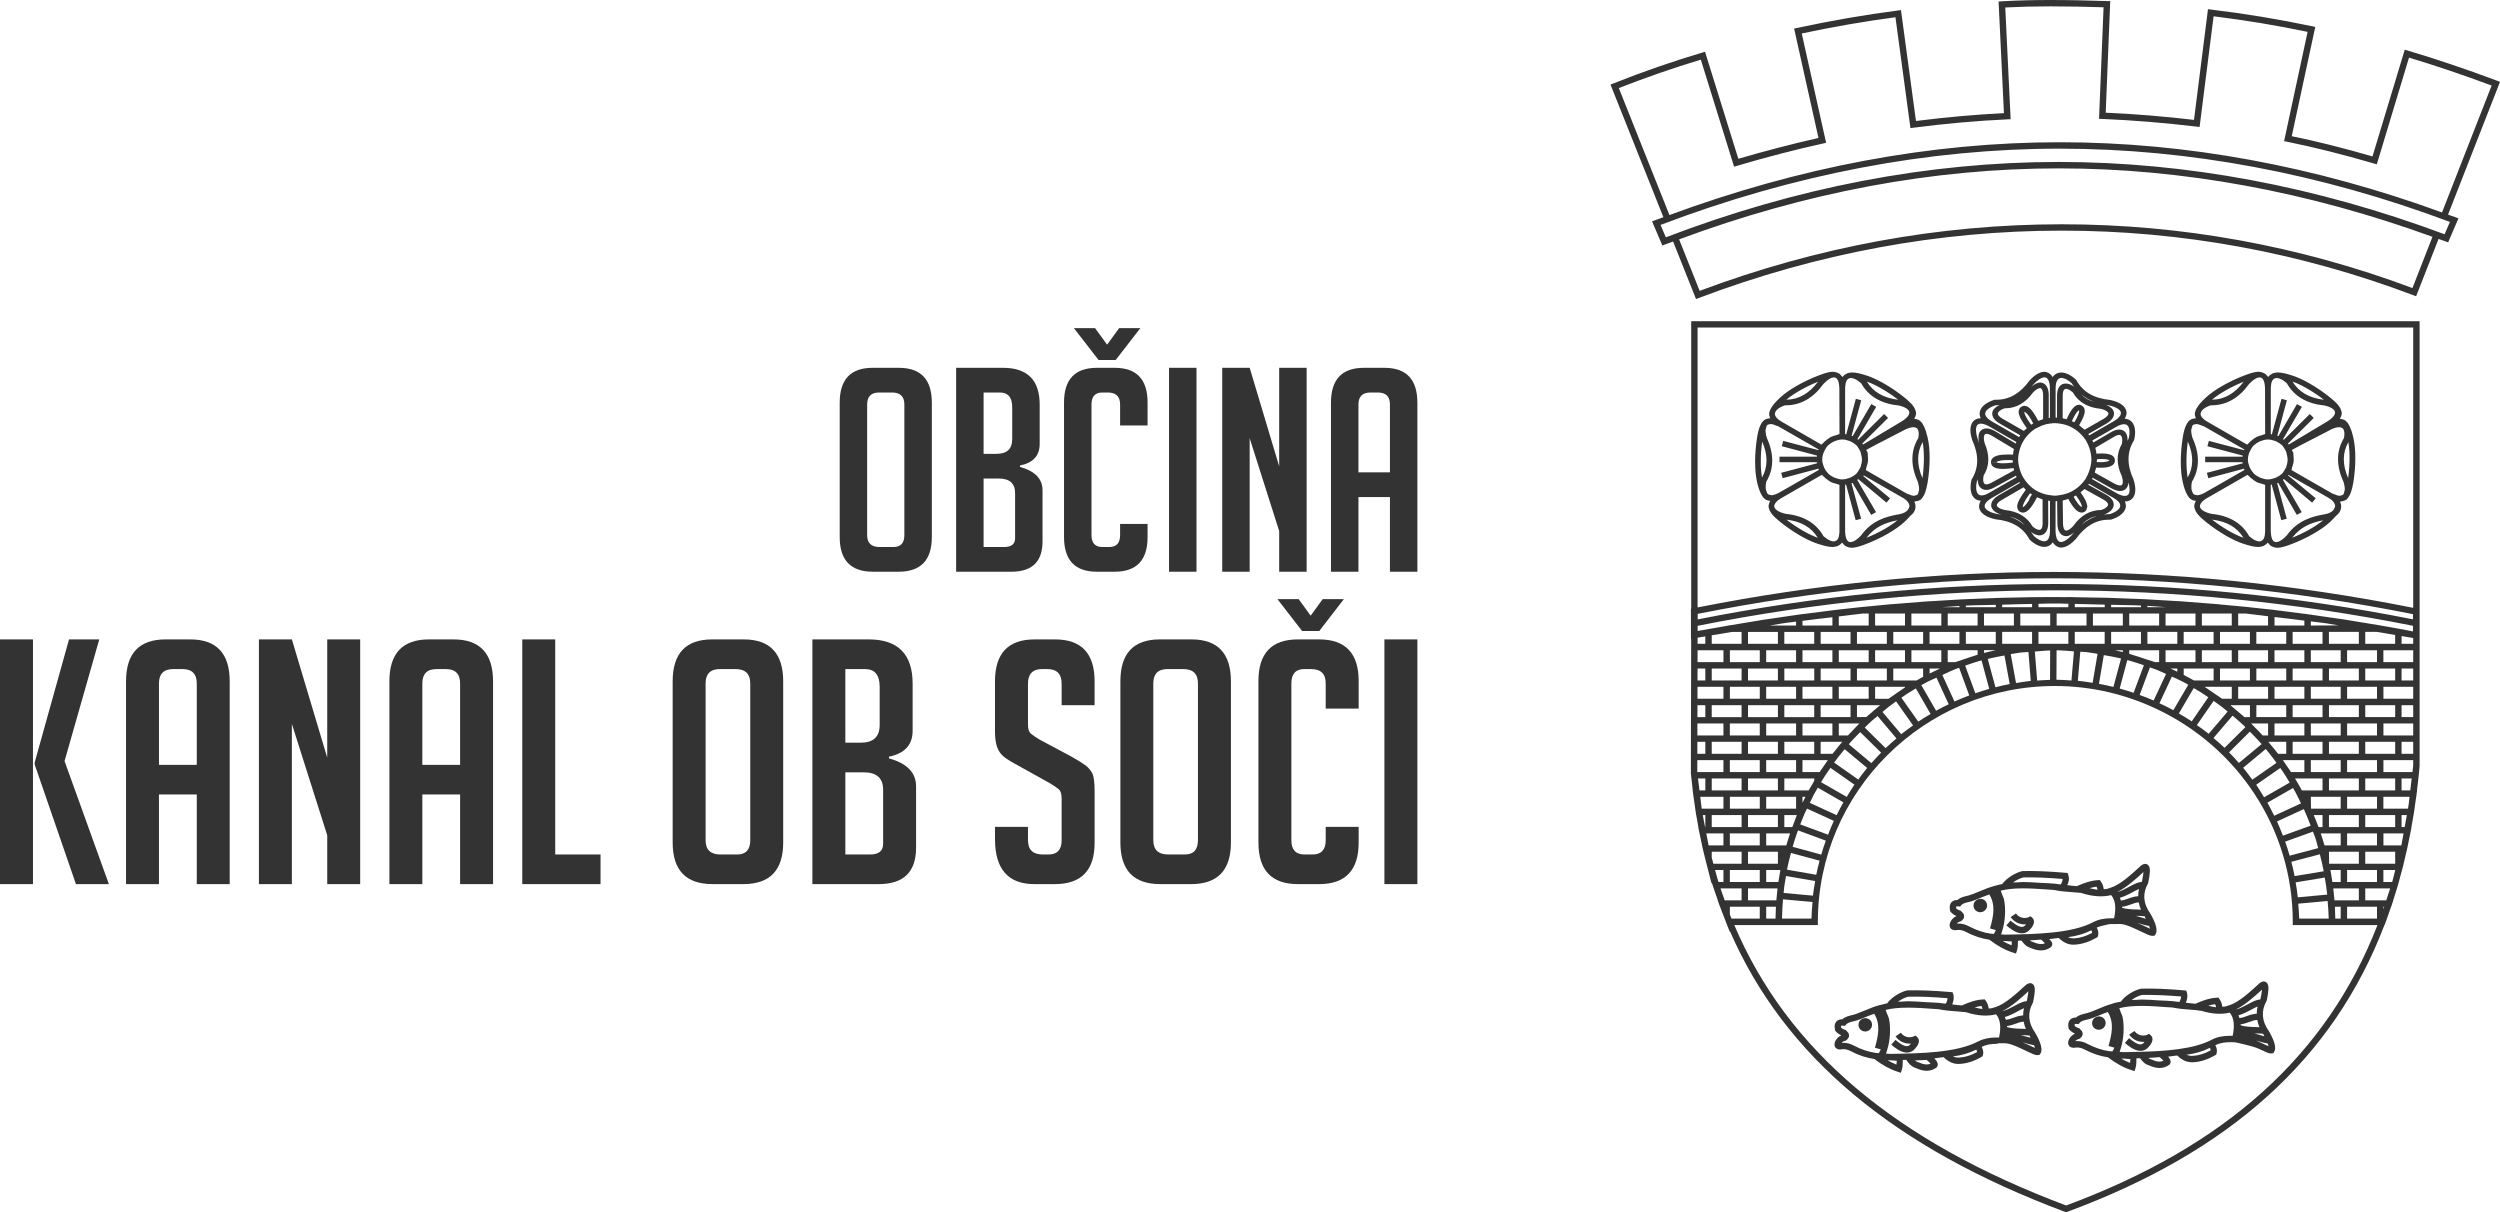
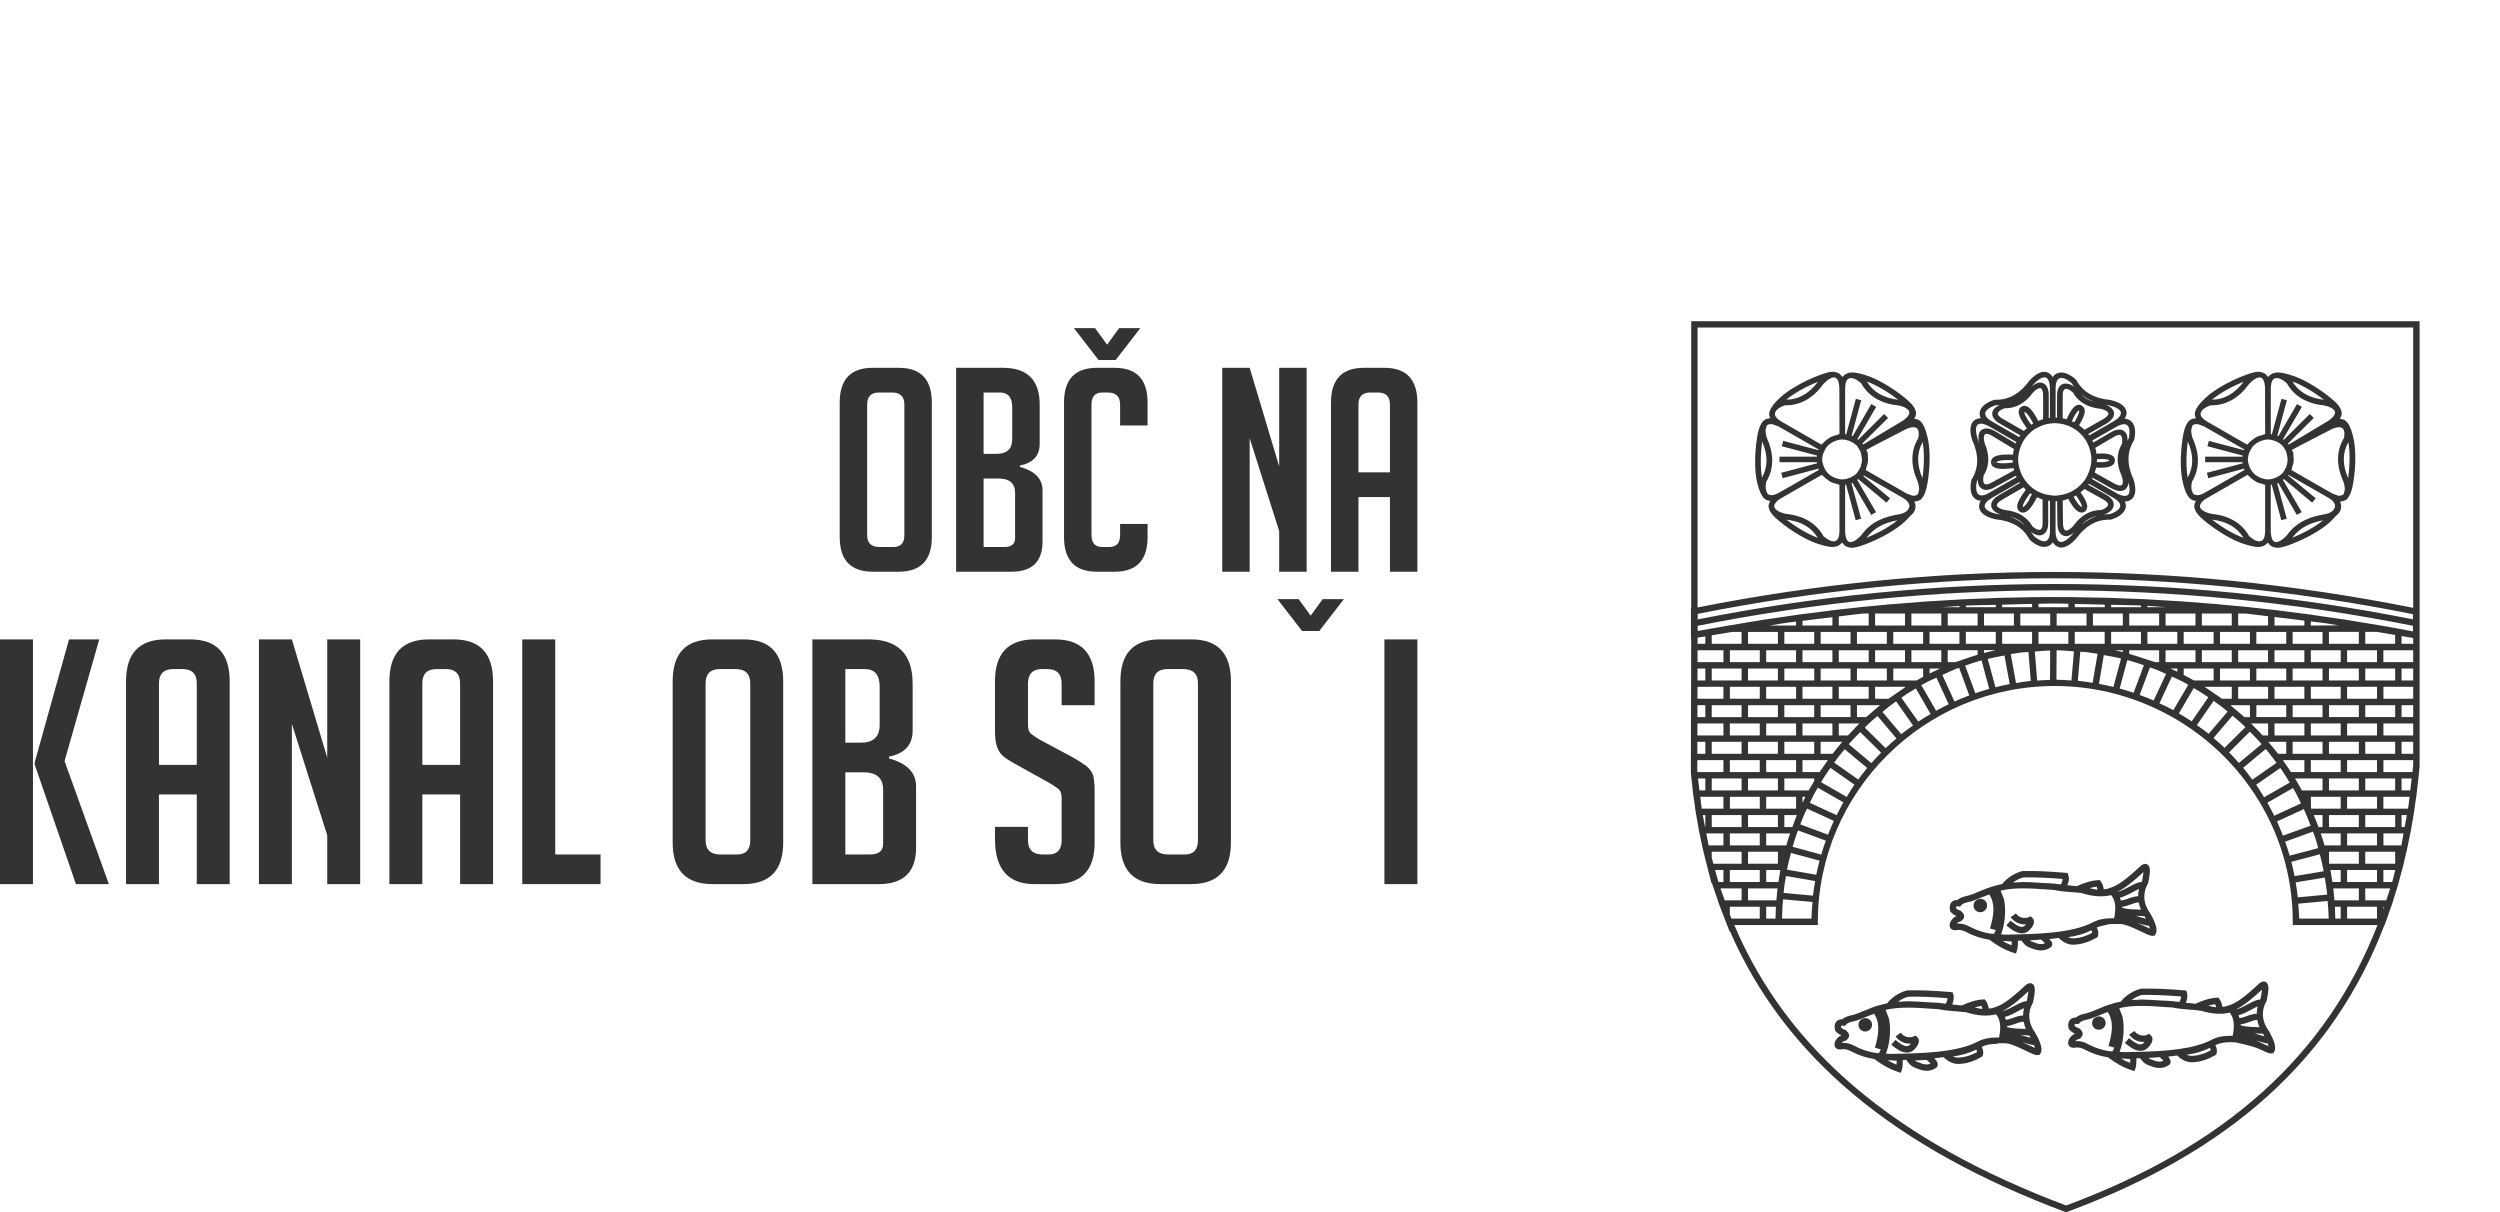
<svg xmlns="http://www.w3.org/2000/svg" version="1.1" id="Layer_1" x="0px" y="0px" width="224.839px" height="109.026px" viewBox="0 0 224.839 109.026" style="enable-background:new 0 0 224.839 109.026;" xml:space="preserve">
  <style type="text/css">
	.st0{fill:#333333;}
</style>
  <g>
    <g>
      <path class="st0" d="M78.501,51.419c-1.989,0-2.982-1.042-2.982-3.116V36.22c0-2.096,0.985-3.14,2.957-3.14h2.367    c1.973,0,2.962,1.044,2.962,3.14v12.083c0,2.074-0.996,3.116-2.987,3.116H78.501z M79.095,49.195h1.262    c0.651,0,0.977-0.356,0.977-1.074V36.376c0-0.715-0.369-1.076-1.106-1.076H79.07c-0.722,0-1.082,0.361-1.082,1.076    v11.745C77.988,48.84,78.357,49.195,79.095,49.195z" />
      <path class="st0" d="M91.73,41.993c1.355,0.375,2.031,1.074,2.031,2.094v4.597c0,1.825-0.933,2.735-2.804,2.735    h-4.967V33.08h4.22c2.197,0,3.295,1.104,3.295,3.322v3.521c0,1.058-0.593,1.705-1.774,1.942V41.993z     M88.46,40.817h1.162c0.94,0,1.411-0.441,1.411-1.325v-2.865c0-0.882-0.369-1.327-1.104-1.327H88.46V40.817z     M88.46,49.195h1.853c0.651,0,0.98-0.262,0.98-0.791v-4.06c0-0.866-0.49-1.306-1.468-1.306H88.46V49.195z" />
      <path class="st0" d="M103.208,47.123v1.18c0,2.074-0.988,3.116-2.96,3.116h-1.597c-1.972,0-2.957-1.042-2.957-3.116    V36.196c0-2.08,0.985-3.116,2.957-3.116h1.597c1.972,0,2.96,1.036,2.96,3.116v2.068h-2.471v-1.888    c0-0.715-0.369-1.076-1.107-1.076h-0.488c-0.653,0-0.978,0.361-0.978,1.076v11.745c0,0.719,0.325,1.074,0.978,1.074    h0.619c0.65,0,0.976-0.356,0.976-1.074v-0.998H103.208z" />
-       <path class="st0" d="M105.137,51.419V33.08h2.47v18.339H105.137z" />
      <path class="st0" d="M115.044,41.941v-8.861h2.469v18.339h-2.469v-3.657l-2.654-8.35v12.007h-2.468V33.08h2.468    L115.044,41.941z" />
      <path class="st0" d="M122.173,51.419h-2.471V36.22c0-2.096,0.987-3.14,2.958-3.14h1.851    c1.974,0,2.962,1.044,2.962,3.14v15.199h-2.469v-6.717h-2.831V51.419z M125.004,42.48v-6.104    c0-0.715-0.362-1.076-1.083-1.076h-0.667c-0.721,0-1.081,0.361-1.081,1.076v6.104H125.004z" />
      <path class="st0" d="M99.57,30.996l1.079-1.483h1.907l-2.214,2.861h-1.544l-2.213-2.861h1.903L99.57,30.996z" />
    </g>
    <g>
      <path class="st0" d="M2.965,79.513H0V57.505h2.965V79.513z M9.791,79.513H6.829L3.119,68.756v-0.185l3.088-11.065    h2.72l-3.122,10.943L9.791,79.513z" />
      <path class="st0" d="M14.296,79.513h-2.961V61.276c0-2.511,1.182-3.771,3.552-3.771h2.22    c2.37,0,3.551,1.26,3.551,3.771v18.237H17.697v-8.06h-3.401V79.513z M17.697,68.786v-7.324    c0-0.861-0.433-1.29-1.3-1.29H15.595c-0.863,0-1.298,0.429-1.298,1.29v7.324H17.697z" />
      <path class="st0" d="M29.43,68.141V57.505h2.963v22.008h-2.963v-4.388l-3.18-10.017v14.404h-2.964V57.505h2.964    L29.43,68.141z" />
      <path class="st0" d="M37.983,79.513h-2.963V61.276c0-2.511,1.182-3.771,3.551-3.771h2.222    c2.366,0,3.55,1.26,3.55,3.771v18.237h-2.963v-8.06H37.983V79.513z M41.38,68.786v-7.324    c0-0.861-0.431-1.29-1.296-1.29h-0.804c-0.864,0-1.297,0.429-1.297,1.29v7.324H41.38z" />
      <path class="st0" d="M54.011,79.513h-7.04V57.505h2.964v19.343h4.075V79.513z" />
      <path class="st0" d="M64.076,79.513c-2.389,0-3.58-1.25-3.58-3.741V61.276c0-2.511,1.18-3.771,3.55-3.771    h2.841c2.366,0,3.55,1.26,3.55,3.771v14.496c0,2.491-1.195,3.741-3.581,3.741H64.076z M64.787,76.848h1.513    c0.782,0,1.175-0.429,1.175-1.288V61.462c0-0.861-0.445-1.29-1.331-1.29h-1.387    c-0.867,0-1.298,0.429-1.298,1.29v14.099C63.458,76.419,63.9,76.848,64.787,76.848z" />
      <path class="st0" d="M79.95,68.203c1.626,0.451,2.438,1.29,2.438,2.511v5.519c0,2.186-1.122,3.28-3.364,3.28    h-5.962V57.505h5.064c2.636,0,3.952,1.329,3.952,3.984v4.232c0,1.268-0.711,2.042-2.13,2.33V68.203z     M76.027,66.793h1.391c1.13,0,1.696-0.531,1.696-1.595v-3.433c0-1.064-0.443-1.593-1.327-1.593h-1.761V66.793z     M76.027,76.848h2.223c0.783,0,1.174-0.319,1.174-0.954v-4.875c0-1.038-0.586-1.561-1.759-1.561h-1.638V76.848z" />
      <path class="st0" d="M95.479,63.422v-1.932c0-0.878-0.431-1.318-1.298-1.318h-0.463c-0.842,0-1.266,0.439-1.266,1.318    v3.647c0,0.411,0.08,0.687,0.248,0.831c0.166,0.144,0.431,0.327,0.802,0.551l2.811,1.501    c0.615,0.343,1.052,0.617,1.311,0.81c0.258,0.196,0.457,0.431,0.605,0.707c0.142,0.276,0.216,0.802,0.216,1.581    v4.687c0,2.471-1.198,3.709-3.585,3.709h-1.821c-2.37,0-3.553-1.349-3.553-4.048v-1.102h2.966v1.198    c0,0.858,0.443,1.288,1.329,1.288h0.523c0.781,0,1.174-0.429,1.174-1.288v-3.741    c0-0.409-0.084-0.687-0.248-0.827c-0.164-0.144-0.431-0.327-0.805-0.551l-2.808-1.565    c-0.619-0.327-1.064-0.603-1.343-0.826c-0.278-0.228-0.477-0.519-0.601-0.874    c-0.124-0.355-0.188-0.822-0.188-1.395v-4.506c0-2.511,1.184-3.771,3.553-3.771h1.852    c2.367,0,3.553,1.26,3.553,3.771v2.146H95.479z" />
      <path class="st0" d="M104.342,79.513c-2.387,0-3.579-1.25-3.579-3.741V61.276c0-2.511,1.18-3.771,3.549-3.771h2.841    c2.367,0,3.551,1.26,3.551,3.771v14.496c0,2.491-1.196,3.741-3.581,3.741H104.342z M105.052,76.848h1.513    c0.782,0,1.173-0.429,1.173-1.288V61.462c0-0.861-0.445-1.29-1.329-1.29h-1.389    c-0.866,0-1.297,0.429-1.297,1.29v14.099C103.723,76.419,104.166,76.848,105.052,76.848z" />
-       <path class="st0" d="M122.192,74.363v1.409c0,2.491-1.186,3.741-3.551,3.741h-1.914c-2.367,0-3.549-1.25-3.549-3.741    V61.248c0-2.493,1.182-3.743,3.549-3.743h1.914c2.365,0,3.551,1.25,3.551,3.743v2.479h-2.964v-2.265    c0-0.861-0.441-1.29-1.327-1.29h-0.587c-0.78,0-1.174,0.429-1.174,1.29v14.099    c0,0.858,0.393,1.288,1.174,1.288h0.741c0.78,0,1.174-0.429,1.174-1.288v-1.198H122.192z" />
      <path class="st0" d="M124.507,79.513V57.505h2.966v22.008H124.507z" />
      <path class="st0" d="M117.876,55.371l1.078-1.485h1.905l-2.21,2.862h-1.545l-2.214-2.862h1.907L117.876,55.371z" />
    </g>
  </g>
  <g>
    <path class="st0" d="M158.457,44.558c0.022,0.044,0.056,0.083,0.082,0.122c0.011,0.013,0.01,0.035,0.02,0.046   c0.021,0.029,0.056,0.039,0.08,0.066c0.034,0.027,0.054,0.069,0.089,0.097c0.006,0.004,0.015,0.005,0.023,0.009   c0.007,0.006,0.021,0.013,0.031,0.016c0.014,0.011,0.035,0.019,0.054,0.029c0.025,0.013,0.049,0.029,0.078,0.039   c0.075,0.033,0.173,0.049,0.278,0.059c0.007,0,0.012,0.005,0.016,0.007c-0.081,0.141-0.13,0.273-0.14,0.384   c-0.002,0.016-0.016,0.029-0.018,0.039c-0.001,0.037,0.016,0.07,0.018,0.103c0.002,0.026-0.002,0.056,0,0.074   c0.004,0.017,0.018,0.033,0.02,0.052c0.087,0.399,0.447,0.781,1.009,1.232c1.168,0.944,2.517,1.721,3.523,2.019   c0.402,0.122,0.829,0.243,1.201,0.243c0.028,0,0.06-0.009,0.088-0.011c0.005,0,0.012,0.003,0.015,0.003   c0.024,0,0.04-0.015,0.065-0.015c0.097-0.011,0.191-0.032,0.287-0.066c0.058-0.026,0.108-0.056,0.159-0.092   c0.076-0.047,0.141-0.108,0.203-0.182c0.011-0.014,0.025-0.018,0.033-0.032c0.028,0.051,0.077,0.08,0.111,0.124   c0.044,0.048,0.079,0.104,0.124,0.138c0.048,0.038,0.105,0.066,0.164,0.092c0.145,0.066,0.28,0.099,0.355,0.099   c0.004,0,0.012-0.003,0.013-0.003c0.023,0.001,0.038,0.016,0.062,0.016c0.303,0,0.68-0.095,1.257-0.312   c1.406-0.531,2.757-1.305,3.521-2.014c0.196-0.185,0.373-0.368,0.531-0.551c0.244-0.177,0.403-0.407,0.452-0.671   c0.021-0.123,0.017-0.243-0.006-0.362c-0.001-0.004,0.002-0.005,0.002-0.01c0-0.002-0.002-0.002-0.002-0.002   c-0.016-0.081-0.059-0.158-0.097-0.234c0.013,0,0.03,0.002,0.041,0.002c0.036,0,0.056-0.022,0.09-0.023   c0.106-0.016,0.202-0.032,0.277-0.065c0.021-0.008,0.039-0.021,0.058-0.031c0.005-0.003,0.009-0.003,0.013-0.005   c0.023-0.014,0.053-0.014,0.074-0.031c0,0,0.004,0,0.008,0c0.004-0.006,0.006-0.02,0.014-0.026   c0.007-0.005,0.019-0.01,0.025-0.013c0.033-0.026,0.051-0.072,0.081-0.103c0.02-0.02,0.046-0.03,0.062-0.054   c0.01-0.009,0.006-0.032,0.017-0.043c0-0.003,0-0.003,0-0.003c0.068-0.096,0.131-0.193,0.178-0.311   c0.023-0.055,0.046-0.115,0.066-0.177c0.086-0.258,0.151-0.541,0.201-0.837c0.24-1.478,0.24-3.024,0-4.033   c-0.049-0.206-0.107-0.424-0.176-0.641c-0.014-0.049-0.038-0.087-0.054-0.138c-0.057-0.146-0.116-0.284-0.197-0.411   c-0.007-0.011-0.012-0.026-0.018-0.037c-0.005-0.01-0.01-0.022-0.017-0.033   c-0.002-0.001-0.002-0.007-0.003-0.01c-0.007-0.01-0.019-0.011-0.023-0.021   c-0.004-0.004-0.006-0.01-0.01-0.017c-0.004-0.003-0.006-0.003-0.012-0.006   c-0.003-0.004-0.004-0.004-0.008-0.006c-0.008-0.014-0.006-0.038-0.018-0.049c-0.024-0.028-0.058-0.043-0.084-0.066   c-0.029-0.03-0.05-0.071-0.083-0.096c-0.007-0.003-0.02-0.009-0.03-0.014c-0.002,0-0.004-0.001-0.007-0.003   c-0.012-0.006-0.03-0.017-0.045-0.023c-0.007-0.004-0.013-0.013-0.017-0.018c-0.006-0.004-0.013,0-0.018-0.004   c-0.014-0.007-0.028-0.013-0.041-0.02c-0.095-0.039-0.205-0.074-0.349-0.081c0.095-0.151,0.149-0.29,0.162-0.408   c0.001-0.014,0.013-0.023,0.014-0.038c0.002-0.035-0.013-0.065-0.017-0.1c-0.001-0.024,0.004-0.058,0-0.081   c-0.004-0.02-0.017-0.035-0.022-0.051c-0.064-0.293-0.266-0.57-0.591-0.871   c-0.129-0.124-0.27-0.244-0.416-0.36c-1.166-0.944-2.518-1.719-3.52-2.018   c-0.402-0.123-0.833-0.241-1.206-0.241c-0.141,0-0.294,0.032-0.437,0.083c-0.046,0.017-0.08,0.048-0.124,0.07   c-0.093,0.05-0.177,0.122-0.252,0.213c-0.016,0.013-0.036,0.02-0.048,0.035   c-0.028-0.047-0.074-0.08-0.108-0.121c-0.041-0.048-0.079-0.104-0.125-0.138   c-0.049-0.039-0.107-0.065-0.165-0.094c-0.143-0.065-0.279-0.099-0.357-0.099c-0.003,0-0.004,0.006-0.009,0.006   c-0.025-0.002-0.034-0.019-0.063-0.019c-0.303,0-0.678,0.096-1.252,0.314c-1.415,0.535-2.763,1.304-3.526,2.019   c-0.338,0.315-0.638,0.63-0.817,0.956c-0.029,0.048-0.049,0.092-0.073,0.142   c-0.02,0.045-0.034,0.094-0.048,0.141c-0.007,0.04-0.037,0.081-0.041,0.125c-0.004,0.053,0,0.117,0.006,0.186   c0.002,0.013-0.005,0.024-0.004,0.036c0.001,0.009,0.012,0.014,0.013,0.023c0.011,0.075,0.042,0.158,0.084,0.245   c-0.164,0.001-0.296,0.035-0.4,0.083c-0.024,0.009-0.043,0.022-0.066,0.036c-0.037,0.024-0.085,0.045-0.109,0.066   c-0.018,0.012-0.026,0.033-0.04,0.048c-0.021,0.02-0.044,0.042-0.065,0.064   c-0.012,0.015-0.031,0.022-0.046,0.038c-0.007,0.012-0.005,0.031-0.012,0.046   c-0.024,0.029-0.048,0.059-0.07,0.091c0,0.005-0.003,0.006-0.003,0.006c-0.195,0.325-0.297,0.77-0.374,1.233   c-0.237,1.476-0.237,3.022,0,4.036C158.116,43.755,158.238,44.209,158.457,44.558z M160.666,46.734   c1.327,0.158,2.249,0.7,2.817,1.633C162.65,48.065,161.622,47.473,160.666,46.734z M165.431,47.767   c0,0.144-0.015,0.271-0.037,0.388c-0.002,0.014-0.002,0.033-0.004,0.049c-0.029,0.122-0.07,0.223-0.12,0.301   c-0.004,0.001-0.004,0.004-0.005,0.006c-0.052,0.072-0.121,0.118-0.198,0.146   c-0.01,0.003-0.013,0.011-0.026,0.016c-0.261,0.072-0.638-0.095-1.044-0.449   c-0.656-1.178-1.808-1.855-3.39-2.009c-0.571-0.126-0.948-0.355-1.025-0.603   c-0.004-0.018-0.014-0.037-0.017-0.055c-0.007-0.106,0.038-0.225,0.136-0.346   c0.005-0.008,0.003-0.015,0.011-0.021c0.111-0.133,0.28-0.27,0.497-0.394l3.637-2.09   c0.03,0.041,0.085,0.062,0.118,0.101c0.111,0.129,0.244,0.228,0.382,0.332c0.105,0.078,0.201,0.156,0.318,0.211   c0.155,0.082,0.32,0.118,0.491,0.162c0.096,0.022,0.178,0.079,0.276,0.087V47.767z M167.866,48.362   c0.749-0.967,1.664-1.355,2.784-1.569C169.965,47.353,168.958,47.923,167.866,48.362z M171.564,45.884   c-0.161,0.164-0.393,0.304-0.742,0.361c-1.218,0.206-2.483,0.577-3.443,1.907c-0.352,0.383-0.701,0.602-0.957,0.602   c-0.217,0-0.337-0.183-0.401-0.394c-0.039-0.133-0.068-0.314-0.08-0.55v-1.446v-2.765   c0.027-0.001,0.052-0.021,0.082-0.025l0.868,3.211l0.488-0.132l-0.867-3.2c0.024-0.012,0.056-0.009,0.08-0.017   c0.005-0.003,0.014-0.003,0.02-0.004l1.676,2.878l0.433-0.252L167.03,43.156c0.03-0.023,0.06-0.043,0.089-0.067   l2.544,2.117l0.321-0.388l-2.425-2.014l0.078-0.038l0.582,0.335l2.926,1.678c0.382,0.22,0.569,0.488,0.587,0.741   C171.712,45.634,171.654,45.758,171.564,45.884z M172.915,39.754c0.156,0.876,0.149,2.057-0.018,3.252   C172.372,41.782,172.381,40.715,172.915,39.754z M172.442,38.556c0.059,0.079,0.098,0.189,0.116,0.317   c0.002,0.16,0.01,0.316-0.031,0.512c-0.696,1.157-0.713,2.488-0.055,3.922c0.088,0.278,0.125,0.522,0.124,0.725   c-0.002,0.07-0.029,0.104-0.038,0.161c-0.02,0.115-0.048,0.227-0.107,0.29   c-0.039,0.039-0.098,0.048-0.152,0.065c-0.071,0.024-0.133,0.048-0.231,0.038   c-0.035-0.004-0.068-0.011-0.107-0.022c-0.062-0.01-0.139-0.051-0.208-0.079c-0.096-0.034-0.18-0.051-0.288-0.108   c-0.002-0.001-0.003-0.001-0.003-0.001l-2.263-1.296l-1.394-0.803c0.009-0.019,0.006-0.043,0.012-0.064   c0.021-0.048,0.017-0.108,0.036-0.158c0.004-0.017,0.004-0.034,0.01-0.049c0.051-0.163,0.117-0.326,0.133-0.505   l0.003-0.051c0.001-0.018,0.001-0.038,0.003-0.057l0.002-0.062v-0.005v-0.004v-0.004v-0.01l-0.002-0.098h-0.002   l-0.001-0.041c0-0.014-0.004-0.024-0.004-0.038l-0.029-0.459h-0.035l-0.016-0.102l-0.043-0.022l-0.018-0.044   l-0.005-0.044l0.701-0.38l2.641-1.366C171.754,38.394,172.243,38.331,172.442,38.556z M170.72,35.953   c-1.33-0.158-2.256-0.7-2.825-1.637C168.737,34.62,169.763,35.219,170.72,35.953z M165.943,34.918   c0-0.142,0.017-0.265,0.038-0.381c0.002-0.018,0.003-0.042,0.006-0.057c0.029-0.123,0.071-0.226,0.123-0.301   c0.052-0.078,0.125-0.122,0.203-0.152c0.005-0.002,0.013-0.009,0.021-0.01c0.259-0.074,0.638,0.089,1.044,0.443   c0.655,1.177,1.808,1.855,3.39,2.01c0.551,0.12,0.903,0.343,0.945,0.587c0.039,0.254-0.232,0.577-0.729,0.869   l-3.422,2.048c-0.023-0.029-0.06-0.046-0.083-0.076l2.327-2.312l-0.356-0.35l-2.335,2.314   c-0.023-0.019-0.049-0.035-0.071-0.054l1.692-2.907l-0.44-0.249l-1.671,2.876   c-0.011-0.007-0.023-0.004-0.034-0.01c-0.02-0.006-0.046-0.005-0.067-0.014l0.866-3.197l-0.484-0.127   l-0.867,3.201c-0.037-0.003-0.065-0.026-0.099-0.029L165.943,34.918z M165.688,39.526   c0.002,0,0.004,0.001,0.005,0.001c0.237,0,0.429,0.062,0.617,0.124c0.054,0.021,0.106,0.043,0.162,0.067   c0.164,0.08,0.32,0.18,0.454,0.307c0.014,0.012,0.037,0.02,0.048,0.034c0.073,0.073,0.113,0.171,0.173,0.254   c0.061,0.098,0.128,0.192,0.168,0.302c0.035,0.079,0.044,0.164,0.065,0.246c0.037,0.152,0.076,0.305,0.076,0.457   c0,0.211-0.045,0.411-0.103,0.602c-0.013,0.038-0.018,0.077-0.034,0.117c-0.014,0.028-0.037,0.051-0.05,0.08   l-0.006,0.001l-0.006,0.023c-0.028,0.059-0.064,0.114-0.095,0.169c-0.052,0.069-0.09,0.148-0.149,0.212   c-0.022,0.025-0.038,0.054-0.064,0.079c-0.14,0.135-0.306,0.241-0.482,0.323   c-0.053,0.026-0.11,0.048-0.167,0.068c-0.188,0.069-0.387,0.118-0.596,0.121c-0.007,0-0.013,0.004-0.017,0.004   c-0.217-0.002-0.417-0.056-0.612-0.127c-0.055-0.019-0.106-0.039-0.158-0.064   c-0.179-0.085-0.353-0.194-0.493-0.333c-0.016-0.013-0.024-0.029-0.039-0.045   c-0.126-0.132-0.226-0.288-0.308-0.453c-0.027-0.054-0.048-0.11-0.067-0.165   c-0.075-0.192-0.128-0.395-0.128-0.612c0-0.279,0.084-0.547,0.21-0.797c0.085-0.169,0.182-0.331,0.315-0.464   c0.012-0.01,0.026-0.017,0.037-0.029c0.138-0.129,0.298-0.231,0.471-0.313c0.048-0.022,0.102-0.045,0.158-0.065   C165.266,39.58,165.47,39.526,165.688,39.526z M163.504,34.331c-0.808,1.065-1.739,1.6-2.849,1.616   C161.337,35.377,162.376,34.786,163.504,34.331z M159.641,37.135c0.059-0.254,0.38-0.513,0.896-0.683h0.069   c1.326,0,2.47-0.648,3.379-1.912c0.349-0.379,0.698-0.597,0.954-0.597c0.218,0,0.338,0.182,0.405,0.394   c0.038,0.134,0.067,0.312,0.079,0.549l0.013,4.156c-0.106,0.01-0.195,0.07-0.298,0.099   c-0.167,0.039-0.327,0.08-0.476,0.157c-0.121,0.063-0.226,0.142-0.336,0.226   c-0.138,0.101-0.269,0.209-0.381,0.341c-0.038,0.048-0.094,0.072-0.132,0.123l-3.596-2.074   c-0.388-0.222-0.593-0.473-0.591-0.695C159.627,37.192,159.637,37.162,159.641,37.135z M158.828,38.521   c0.02-0.111,0.043-0.221,0.102-0.284c0.062-0.064,0.159-0.08,0.264-0.088c0.031-0.002,0.051-0.014,0.087-0.012   c0.139,0.012,0.318,0.075,0.518,0.163c0.056,0.025,0.098,0.021,0.155,0.054l3.607,2.069c0,0.004,0,0.004,0,0.004   c-0.005,0.019-0.013,0.039-0.02,0.058l-3.167-0.835l-0.127,0.481l3.171,0.843l-0.018,0.098h-3.358v0.495h3.356   l0.002,0.059l0.039-0.005c0.003,0.011,0.005,0.023,0.007,0.037l-3.252,0.863l0.131,0.485l3.212-0.856   c0.005,0.016,0.013,0.035,0.021,0.054c0.001,0.006,0.002,0.007,0.004,0.013c0.007,0.016,0.013,0.031,0.016,0.043   l-2.524,1.45l-1.103,0.628c-0.192,0.106-0.356,0.158-0.51,0.183c-0.018,0.004-0.039,0.02-0.057,0.02   c-0.052,0.006-0.084-0.019-0.133-0.02c-0.1-0.012-0.193-0.032-0.259-0.095   c-0.063-0.061-0.101-0.161-0.131-0.268c-0.013-0.051-0.041-0.087-0.049-0.145   c-0.023-0.194-0.016-0.424,0.038-0.687c0.698-1.156,0.713-2.486,0.058-3.925   c-0.089-0.275-0.123-0.517-0.122-0.721C158.79,38.615,158.814,38.578,158.828,38.521z M158.483,39.715   c0.526,1.22,0.517,2.281-0.015,3.235C158.316,42.078,158.321,40.901,158.483,39.715z" />
    <path class="st0" d="M196.742,44.558c0.021,0.044,0.053,0.083,0.081,0.122c0.01,0.013,0.009,0.035,0.02,0.046   c0.022,0.03,0.059,0.045,0.085,0.069c0.031,0.027,0.052,0.067,0.085,0.094c0.006,0.002,0.013,0.004,0.019,0.008   c0.011,0.007,0.025,0.013,0.035,0.02c0.012,0.007,0.032,0.015,0.048,0.022c0.024,0.017,0.052,0.032,0.083,0.045   c0.075,0.031,0.171,0.048,0.276,0.057c0.003,0,0.004,0,0.006,0c0.005,0.001,0.007,0.005,0.012,0.007   c-0.083,0.14-0.133,0.269-0.143,0.381c-0.001,0.016-0.015,0.028-0.017,0.042   c-0.002,0.039,0.014,0.076,0.02,0.115c0.001,0.02-0.004,0.045,0,0.062c0.002,0.017,0.012,0.03,0.016,0.045   c0.087,0.406,0.448,0.786,1.013,1.239c1.165,0.944,2.516,1.721,3.522,2.019c0.405,0.122,0.83,0.243,1.201,0.243   c0.026,0,0.058-0.009,0.085-0.011c0.005,0,0.013,0.003,0.016,0.003c0.021,0,0.039-0.014,0.06-0.015   c0.099-0.011,0.196-0.03,0.292-0.066c0.059-0.027,0.11-0.058,0.16-0.095c0.075-0.044,0.139-0.102,0.198-0.175   c0.012-0.014,0.03-0.019,0.037-0.035c0.029,0.05,0.077,0.078,0.111,0.121c0.043,0.05,0.079,0.107,0.125,0.141   c0.047,0.038,0.104,0.066,0.161,0.094c0.147,0.067,0.281,0.098,0.354,0.098c0.006,0,0.011-0.003,0.015-0.003   c0.021,0.001,0.036,0.016,0.061,0.016c0.304,0,0.68-0.095,1.257-0.312c1.407-0.531,2.759-1.305,3.522-2.014   c0.195-0.187,0.374-0.371,0.534-0.552c0.242-0.177,0.399-0.409,0.448-0.67c0.021-0.118,0.016-0.235-0.005-0.354   c0-0.006,0.003-0.013,0.002-0.018c0-0.004-0.005-0.008-0.005-0.012c-0.014-0.077-0.057-0.149-0.093-0.224   c0.014,0,0.031,0.002,0.041,0.002c0.038,0,0.057-0.022,0.091-0.023c0.104-0.016,0.202-0.032,0.276-0.065   c0.022-0.008,0.04-0.021,0.061-0.032c0.004-0.002,0.007-0.002,0.011-0.004c0.023-0.014,0.054-0.015,0.077-0.031   h0.002c0.005-0.003,0.007-0.009,0.007-0.014c0.006-0.003,0.007-0.009,0.013-0.011   c0.007-0.005,0.018-0.01,0.023-0.013c0.034-0.026,0.052-0.072,0.082-0.103c0.018-0.02,0.045-0.03,0.061-0.054   c0.011-0.009,0.005-0.032,0.016-0.044c0.002-0.002,0.002-0.002,0.002-0.002c0.068-0.096,0.133-0.194,0.179-0.312   c0.022-0.054,0.043-0.115,0.063-0.174c0.088-0.26,0.152-0.54,0.202-0.84c0.24-1.478,0.24-3.024,0-4.033   c-0.047-0.204-0.104-0.423-0.172-0.638c-0.018-0.051-0.043-0.095-0.061-0.145   c-0.054-0.147-0.116-0.281-0.193-0.409c-0.007-0.008-0.011-0.023-0.018-0.03   c-0.006-0.014-0.011-0.027-0.018-0.037c0-0.001,0-0.007-0.002-0.01c-0.009-0.01-0.02-0.012-0.027-0.025   c0,0-0.004-0.001-0.005-0.002c-0.002-0.003-0.002-0.005-0.004-0.012c-0.002-0.002-0.004-0.002-0.005-0.003   c-0.004-0.004-0.009-0.008-0.013-0.01c-0.009-0.014-0.007-0.038-0.02-0.049c-0.021-0.028-0.056-0.043-0.082-0.066   c-0.029-0.03-0.05-0.071-0.082-0.096c-0.009-0.003-0.02-0.005-0.029-0.013   c-0.004-0.001-0.007-0.002-0.009-0.005c-0.015-0.006-0.031-0.014-0.041-0.021   c-0.007-0.004-0.014-0.014-0.022-0.019c-0.003-0.004-0.011,0-0.016-0.004c-0.02-0.01-0.038-0.015-0.054-0.021   c-0.097-0.044-0.204-0.072-0.339-0.078c0.097-0.153,0.15-0.291,0.161-0.41c0.002-0.014,0.015-0.023,0.015-0.038   c0.005-0.035-0.013-0.069-0.015-0.103c-0.002-0.022,0.002-0.056,0-0.079c-0.003-0.016-0.016-0.031-0.02-0.05   c-0.066-0.293-0.27-0.576-0.598-0.881c-0.131-0.12-0.269-0.238-0.41-0.351   c-1.169-0.944-2.517-1.719-3.524-2.018c-0.401-0.123-0.831-0.241-1.2-0.241c-0.145,0-0.297,0.032-0.441,0.083   c-0.046,0.017-0.084,0.049-0.125,0.073c-0.093,0.048-0.175,0.119-0.253,0.21c-0.014,0.013-0.034,0.02-0.045,0.035   c-0.029-0.047-0.075-0.08-0.107-0.121c-0.044-0.048-0.08-0.104-0.127-0.138   c-0.048-0.039-0.107-0.065-0.164-0.094c-0.143-0.065-0.279-0.099-0.357-0.099c-0.001,0-0.006,0.006-0.01,0.006   c-0.026-0.002-0.036-0.019-0.062-0.019c-0.303,0-0.678,0.096-1.254,0.314c-1.412,0.535-2.761,1.304-3.524,2.019   c-0.341,0.315-0.643,0.631-0.82,0.96c-0.029,0.045-0.05,0.088-0.072,0.134   c-0.021,0.048-0.035,0.098-0.049,0.146c-0.011,0.041-0.037,0.081-0.04,0.125c-0.006,0.049,0,0.114,0.005,0.181   c0.003,0.012-0.005,0.026-0.004,0.041c0,0.013,0.014,0.023,0.015,0.038c0.014,0.07,0.044,0.149,0.083,0.231   c-0.167,0.001-0.298,0.035-0.402,0.083c-0.023,0.009-0.042,0.022-0.065,0.036   c-0.037,0.024-0.084,0.045-0.111,0.066c-0.015,0.012-0.024,0.033-0.037,0.048   c-0.023,0.02-0.045,0.042-0.066,0.064c-0.012,0.015-0.03,0.022-0.048,0.038   c-0.004,0.012-0.001,0.031-0.01,0.046c-0.024,0.029-0.049,0.06-0.069,0.093c0,0.004-0.002,0.005-0.002,0.005   c-0.196,0.324-0.3,0.769-0.374,1.232c-0.239,1.476-0.239,3.026,0,4.036   C196.4,43.752,196.522,44.208,196.742,44.558z M198.945,46.734c1.329,0.155,2.254,0.698,2.821,1.634   C200.929,48.065,199.9,47.471,198.945,46.734z M203.715,47.767c0,0.148-0.014,0.278-0.038,0.394   c-0.001,0.012-0.001,0.029-0.002,0.042c-0.03,0.122-0.071,0.225-0.126,0.304v0.001   c-0.05,0.074-0.121,0.119-0.197,0.148c-0.01,0.003-0.017,0.011-0.027,0.016c-0.261,0.072-0.639-0.095-1.044-0.449   c-0.655-1.178-1.809-1.855-3.39-2.009c-0.566-0.125-0.943-0.351-1.024-0.594   c-0.004-0.022-0.014-0.046-0.017-0.067c-0.008-0.102,0.04-0.216,0.131-0.335c0.007-0.009,0.004-0.02,0.015-0.03   c0.11-0.132,0.279-0.269,0.496-0.392l3.638-2.09c0.031,0.041,0.084,0.062,0.118,0.101   c0.113,0.129,0.245,0.228,0.383,0.332c0.104,0.078,0.2,0.156,0.317,0.211c0.156,0.082,0.319,0.118,0.492,0.162   c0.095,0.022,0.178,0.079,0.276,0.087v1.867V47.767z M206.149,48.364c0.749-0.969,1.665-1.356,2.784-1.57   C208.25,47.353,207.241,47.923,206.149,48.364z M209.849,45.883c-0.161,0.165-0.392,0.305-0.745,0.362   c-1.218,0.206-2.482,0.579-3.442,1.907c-0.351,0.383-0.702,0.602-0.96,0.602c-0.215,0-0.337-0.185-0.401-0.396   c-0.036-0.135-0.068-0.312-0.079-0.549l-0.002-2.209l0.002-2.002c0.029-0.001,0.054-0.021,0.082-0.027   l0.867,3.213l0.491-0.132l-0.865-3.2c0.024-0.012,0.052-0.009,0.077-0.017c0.007-0.003,0.014-0.003,0.021-0.004   l1.673,2.878l0.437-0.252l-1.69-2.902c0.029-0.024,0.059-0.044,0.09-0.068l2.539,2.117l0.322-0.388   l-2.496-2.072c0.013-0.016,0.032-0.022,0.043-0.038l3.613,2.072c0.383,0.22,0.571,0.488,0.587,0.741   C209.994,45.633,209.938,45.758,209.849,45.883z M211.199,39.758c0.154,0.877,0.147,2.054-0.018,3.247   C210.656,41.782,210.665,40.719,211.199,39.758z M210.722,38.556c0.063,0.079,0.102,0.189,0.118,0.317   c0.004,0.161,0.011,0.316-0.03,0.512c-0.698,1.157-0.714,2.488-0.056,3.922c0.09,0.278,0.126,0.522,0.126,0.725   c-0.004,0.07-0.031,0.104-0.04,0.161c-0.021,0.115-0.047,0.227-0.107,0.29   c-0.036,0.039-0.099,0.048-0.15,0.065c-0.072,0.024-0.134,0.048-0.231,0.038   c-0.034-0.004-0.07-0.011-0.109-0.022c-0.061-0.011-0.136-0.051-0.204-0.079   c-0.097-0.034-0.182-0.051-0.29-0.108c-0.002,0-0.002-0.001-0.002-0.001l-2.265-1.296l-1.393-0.803   c0.009-0.019,0.005-0.043,0.014-0.064c0.014-0.037,0.013-0.081,0.025-0.121c0.009-0.021,0.009-0.05,0.014-0.072   c0.054-0.167,0.118-0.334,0.136-0.507l0.005-0.064c0-0.028,0.002-0.065,0.002-0.098v-0.002V41.335   c0-0.003,0-0.007,0-0.011v-0.001v-0.002v-0.003v-0.045l0,0l-0.002-0.063h-0.002l-0.002-0.041c0-0.004,0-0.012,0-0.014   l-0.002-0.02l0,0c0-0.002-0.004-0.004-0.004-0.004l-0.027-0.459l-0.036-0.004v-0.045L206.174,40.6l-0.039-0.098   l-0.002-0.041l0.666-0.362l2.673-1.382C210.038,38.394,210.527,38.331,210.722,38.556z M209.003,35.953   c-1.332-0.158-2.258-0.7-2.825-1.639C207.016,34.619,208.047,35.218,209.003,35.953z M204.226,34.918   c0-0.142,0.016-0.265,0.04-0.381c0-0.018,0-0.042,0.004-0.057c0.029-0.123,0.068-0.223,0.125-0.301l0,0   c0.05-0.078,0.122-0.122,0.199-0.15c0.009-0.002,0.012-0.011,0.025-0.012c0.26-0.073,0.637,0.089,1.044,0.443   c0.655,1.177,1.808,1.855,3.391,2.01c0.55,0.12,0.902,0.343,0.944,0.587c0.038,0.254-0.231,0.577-0.729,0.869   l-3.422,2.048c-0.023-0.029-0.059-0.046-0.084-0.074l2.328-2.313l-0.358-0.35l-2.335,2.314   c-0.021-0.019-0.048-0.037-0.071-0.056l1.694-2.904l-0.441-0.249l-1.669,2.876   c-0.014-0.007-0.025-0.004-0.036-0.01c-0.018-0.006-0.045-0.005-0.065-0.014l0.863-3.197l-0.485-0.127l-0.868,3.201   c-0.034-0.003-0.063-0.026-0.097-0.029L204.226,34.918z M203.972,39.526l0.004,0.001   c0.236,0,0.43,0.062,0.618,0.124c0.052,0.021,0.106,0.043,0.161,0.067c0.163,0.079,0.317,0.177,0.448,0.298   c0.014,0.017,0.041,0.028,0.054,0.043c0.005,0.005,0.007,0.009,0.011,0.012c0.063,0.065,0.102,0.155,0.159,0.233   c0.061,0.104,0.135,0.202,0.177,0.317c0.03,0.072,0.036,0.147,0.057,0.22c0.038,0.158,0.077,0.318,0.077,0.478   c0,0.211-0.043,0.411-0.1,0.602c-0.014,0.038-0.018,0.077-0.036,0.117c-0.015,0.028-0.036,0.051-0.05,0.08   l-0.005,0.001l-0.005,0.021c-0.011,0.022-0.025,0.04-0.034,0.059l-0.013,0.003v0.018   c-0.018,0.035-0.04,0.071-0.061,0.102c-0.047,0.07-0.082,0.145-0.138,0.206   c-0.02,0.021-0.036,0.049-0.059,0.072c-0.141,0.135-0.308,0.243-0.487,0.325   c-0.052,0.026-0.107,0.048-0.165,0.068c-0.186,0.069-0.387,0.118-0.598,0.121c-0.005,0-0.011,0.004-0.016,0.004   c-0.216-0.002-0.416-0.056-0.61-0.125c-0.055-0.022-0.11-0.043-0.162-0.068c-0.178-0.084-0.349-0.192-0.488-0.327   c-0.02-0.018-0.033-0.043-0.052-0.063c-0.122-0.128-0.22-0.28-0.299-0.44c-0.024-0.052-0.048-0.106-0.068-0.158   c-0.072-0.194-0.126-0.399-0.126-0.617c0-0.279,0.084-0.547,0.21-0.797c0.087-0.169,0.183-0.331,0.316-0.466   c0.01-0.008,0.02-0.013,0.03-0.023c0.138-0.128,0.303-0.234,0.476-0.317c0.049-0.025,0.103-0.045,0.157-0.065   C203.548,39.58,203.754,39.526,203.972,39.526z M201.786,34.331c-0.805,1.065-1.736,1.6-2.848,1.616   C199.619,35.377,200.661,34.786,201.786,34.331z M197.925,37.135c0.059-0.254,0.381-0.513,0.895-0.683h0.07   c1.325,0,2.469-0.648,3.378-1.912c0.349-0.379,0.699-0.597,0.955-0.597c0.217,0,0.338,0.181,0.404,0.394   c0.038,0.134,0.067,0.312,0.08,0.549l0.011,4.156c-0.104,0.01-0.196,0.07-0.298,0.099   c-0.165,0.039-0.327,0.08-0.477,0.158c-0.121,0.06-0.221,0.139-0.33,0.219   c-0.142,0.106-0.273,0.215-0.388,0.353c-0.038,0.043-0.093,0.066-0.126,0.117l-3.6-2.074   c-0.387-0.222-0.591-0.473-0.591-0.695C197.912,37.192,197.919,37.162,197.925,37.135z M197.113,38.509   c0.021-0.107,0.044-0.208,0.098-0.269c0.061-0.065,0.162-0.081,0.268-0.091c0.031-0.001,0.052-0.013,0.084-0.011   c0.139,0.012,0.318,0.075,0.52,0.163c0.054,0.025,0.096,0.021,0.154,0.054l3.608,2.069   c-0.001,0.004,0,0.004-0.001,0.004c-0.007,0.019-0.014,0.039-0.02,0.058l-3.168-0.835l-0.13,0.481l3.177,0.843   l-0.018,0.098h-3.361v0.495h3.361l0.02,0.097l-3.227,0.858l0.128,0.485l3.212-0.856   c0.005,0.021,0.016,0.039,0.024,0.059c0.001,0.002,0.001,0.002,0.001,0.004c0.009,0.017,0.013,0.034,0.02,0.046   l-2.523,1.45l-1.103,0.628c-0.197,0.109-0.37,0.164-0.525,0.188c-0.011,0.003-0.029,0.015-0.042,0.015   c-0.054,0.006-0.086-0.019-0.133-0.02c-0.102-0.012-0.194-0.031-0.261-0.095   c-0.062-0.063-0.101-0.161-0.133-0.274c-0.012-0.048-0.04-0.081-0.048-0.136   c-0.021-0.192-0.016-0.425,0.04-0.689c0.698-1.156,0.714-2.486,0.056-3.925   c-0.089-0.275-0.124-0.517-0.122-0.719C197.072,38.61,197.101,38.57,197.113,38.509z M196.763,39.706   c0.532,1.225,0.524,2.288-0.012,3.244C196.598,42.077,196.603,40.896,196.763,39.706z" />
    <path class="st0" d="M177.332,43.098l-0.031,0.074c-0.149,0.67-0.079,1.22,0.189,1.549   c0.158,0.196,0.387,0.295,0.647,0.314c-0.145,0.252-0.162,0.468-0.142,0.606c0.079,0.497,0.589,0.867,1.465,1.061   c1.47,0.142,2.469,0.728,3.049,1.792l0.052,0.064c0.453,0.41,0.9,0.626,1.293,0.626   c0.313,0,0.582-0.143,0.761-0.402c0.001-0.003,0.002-0.004,0.003-0.007c0.244,0.391,0.591,0.473,0.739,0.473   c0.409,0,0.868-0.264,1.345-0.788c0.84-1.158,1.818-1.725,2.991-1.725l0.141,0.003l0.042-0.011   c0.782-0.246,1.259-0.67,1.315-1.162c0.009-0.115-0.01-0.279-0.091-0.463c0,0,0.003,0.001,0.005,0.001   c0.311,0,0.561-0.121,0.73-0.345c0.256-0.352,0.275-0.903,0.043-1.635c-0.611-1.339-0.598-2.486,0.038-3.515   l0.027-0.079c0.152-0.664,0.082-1.216-0.183-1.547c-0.167-0.206-0.4-0.312-0.678-0.325   c0.162-0.258,0.187-0.482,0.163-0.631c-0.076-0.491-0.586-0.866-1.465-1.056c-1.471-0.142-2.468-0.726-3.046-1.789   l-0.055-0.064c-0.811-0.739-1.653-0.806-2.053-0.226c-0.005,0.009-0.007,0.02-0.012,0.027   c-0.242-0.398-0.591-0.48-0.739-0.48c-0.409,0-0.871,0.26-1.348,0.783c-0.842,1.161-1.815,1.729-2.993,1.729   l-0.141-0.001l-0.038,0.01c-0.782,0.247-1.261,0.67-1.313,1.162c-0.013,0.118,0.004,0.295,0.098,0.492   c-0.306,0.001-0.557,0.11-0.724,0.335c-0.256,0.35-0.278,0.906-0.044,1.631   C177.98,40.915,177.97,42.066,177.332,43.098z M178.217,44.555c-0.146,0-0.259-0.05-0.336-0.148   c-0.163-0.202-0.201-0.596-0.098-1.086c0.04-0.066,0.055-0.141,0.092-0.206c0,0.269,0.039,0.513,0.177,0.676   c0.138,0.176,0.34,0.272,0.587,0.272c0.208,0,0.445-0.071,0.696-0.21l1.968-1.07   c0.01,0.027,0.03,0.051,0.042,0.081c0.009,0.017,0.011,0.035,0.017,0.049l-2.463,1.409   C178.641,44.477,178.404,44.555,178.217,44.555z M178.497,39.877c-0.124-0.419-0.086-0.675-0.01-0.777   c0.048-0.061,0.147-0.205,0.68,0.106l1.954,1.173c-0.006,0.021-0.004,0.045-0.01,0.066   c-0.004,0.027-0.018,0.054-0.024,0.081c-0.024,0.118-0.028,0.241-0.042,0.363   c-0.151-0.008-0.303-0.015-0.446-0.015c-0.734,0-1.177,0.106-1.389,0.325c-0.095,0.098-0.146,0.216-0.152,0.346   v0.001c0,0.012,0,0.025,0,0.039l0.512-0.039c0.029-0.03,0.212-0.173,1.03-0.173c0.132,0,0.27,0.011,0.409,0.015   c0.002,0.073,0.017,0.138,0.021,0.208c-0.011,0.002-0.023,0.005-0.037,0.006   c-0.337,0.043-0.625,0.066-0.857,0.066c-0.487,0-0.569-0.1-0.572-0.104l-0.506,0.028v0.005   c0.028,0.382,0.387,0.576,1.078,0.576c0.222,0,0.486-0.02,0.793-0.059c0.047-0.007,0.103-0.016,0.158-0.02   c0,0.004,0.001,0.009,0.003,0.014c0.009,0.038,0.023,0.073,0.034,0.111c0.004,0.026,0.003,0.055,0.01,0.079   l-2.038,1.117c-0.223,0.123-0.372,0.145-0.455,0.145c-0.115,0-0.167-0.046-0.194-0.081   c-0.1-0.125-0.117-0.394-0.045-0.719C178.927,41.916,178.959,40.935,178.497,39.877z M179.538,46.209   c-0.601-0.136-1.003-0.382-1.046-0.645c-0.038-0.231,0.206-0.523,0.648-0.783l2.472-1.423   c0.007,0.008,0.011,0.015,0.017,0.021c0.012,0.019,0.024,0.039,0.036,0.058l-1.9,1.1   c-0.668,0.389-0.714,0.797-0.679,1.004c0.034,0.203,0.226,0.551,0.932,0.756   C179.856,46.27,179.708,46.222,179.538,46.209z M180.734,46.457c0.568,0.131,1.014,0.383,1.34,0.758   C181.694,46.888,181.253,46.627,180.734,46.457z M180.289,45.865c-0.488-0.105-0.684-0.282-0.704-0.403   c-0.015-0.107,0.089-0.293,0.436-0.494l1.957-1.134c0.015,0.017,0.036,0.027,0.055,0.041   c0.035,0.039,0.066,0.084,0.105,0.12c0.018,0.018,0.038,0.032,0.056,0.049c-0.495,0.659-0.777,1.169-0.777,1.505   c0,0.209,0.089,0.375,0.246,0.477h0.003c0.002,0,0.004,0,0.007,0.007c0.082,0.043,0.17,0.072,0.262,0.072v-0.243   v0.243h0.001c0.321-0.003,0.649-0.302,1.033-0.955c0.073-0.129,0.152-0.279,0.23-0.43   c0.081,0.036,0.163,0.074,0.248,0.103c0.064,0.026,0.121,0.048,0.185,0.068c0.023,0.006,0.043,0.022,0.067,0.029   l0.004,2.128c0.004,0.346-0.086,0.488-0.139,0.541c-0.043,0.042-0.093,0.064-0.16,0.064   c-0.163,0-0.386-0.116-0.612-0.313C182.299,46.47,181.448,45.976,180.289,45.865z M182.578,44.358   c0.055,0.039,0.107,0.08,0.165,0.118c0.004,0.001-0.288,0.398-0.224,0.444c-0.388,0.647-0.569,0.682-0.585,0.682   c-0.004-0.003-0.012-0.008-0.012-0.054C181.923,45.449,182.013,45.111,182.578,44.358z M184.364,47.759   c0,0.326-0.058,0.581-0.167,0.741c-0.085,0.12-0.197,0.181-0.346,0.181c-0.254,0-0.578-0.163-0.921-0.462   c-0.08-0.144-0.188-0.253-0.28-0.381c0.263,0.189,0.522,0.313,0.754,0.313c0.201,0,0.381-0.07,0.517-0.206   c0.192-0.196,0.289-0.494,0.289-0.897l-0.007-2.026c0.006,0,0.013,0,0.016,0.001   c0.05,0.008,0.097,0.028,0.145,0.032V47.759z M186.309,48.147c-0.354,0.378-0.698,0.596-0.954,0.596   c-0.441,0-0.483-0.74-0.487-0.969v-0.016v-2.676c0.049-0.002,0.095-0.015,0.141-0.02l0.025,2.036   c0.021,1.042,0.61,1.124,0.79,1.124c0.226,0,0.469-0.138,0.718-0.338   C186.466,47.974,186.383,48.047,186.309,48.147z M187.229,47.176c0.394-0.414,0.835-0.663,1.341-0.755   C188.09,46.572,187.643,46.828,187.229,47.176z M186.463,47.3c-0.237,0.263-0.476,0.42-0.639,0.42   c-0.202,0-0.283-0.325-0.287-0.628l-0.025-2.076c0.005-0.003,0.009-0.004,0.014-0.006   c0.046-0.009,0.09-0.021,0.133-0.033c0.103-0.023,0.2-0.062,0.3-0.093c0.018-0.005,0.036-0.01,0.056-0.017   c0.039,0.073,0.08,0.15,0.116,0.217c0.407,0.698,0.745,1.013,1.084,1.016h0.003c0.098,0,0.19-0.026,0.273-0.079   l0.004-0.004l-0.068-0.101l0.071,0.101c0.133-0.084,0.2-0.278,0.218-0.458h0.023   c0-0.014-0.017-0.034-0.017-0.048c0-0.011,0.01-0.025,0.01-0.038l-0.021-0.003   c-0.032-0.295-0.228-0.681-0.596-1.19c0.005-0.005,0.01-0.01,0.014-0.012   c0.08-0.063,0.158-0.122,0.231-0.192c0.036-0.031,0.079-0.059,0.115-0.091l1.705,0.949   c0.27,0.15,0.423,0.324,0.411,0.462c-0.015,0.13-0.192,0.33-0.61,0.47   C187.98,45.865,187.125,46.357,186.463,47.3z M187.219,45.6c-0.007,0-0.243-0.053-0.726-0.92   c0.074-0.039,0.142-0.083,0.214-0.124c0.426,0.593,0.515,0.87,0.524,0.975L187.219,45.6z M189.757,46.237   l-0.066-0.003c-0.167,0-0.32,0.039-0.479,0.062c0.521-0.202,0.849-0.492,0.883-0.853   c0.02-0.204-0.043-0.594-0.665-0.946l-1.627-0.904c0.024-0.032,0.056-0.054,0.079-0.081l2.194,1.264   c0.412,0.234,0.634,0.501,0.608,0.734C190.655,45.78,190.3,46.056,189.757,46.237z M191.427,44.46   c-0.167,0.22-0.571,0.175-1.063-0.102l-2.214-1.276c0.02-0.036,0.027-0.079,0.047-0.117l1.734,0.972   c0.274,0.149,0.526,0.224,0.746,0.224c0.246,0,0.456-0.098,0.588-0.284c0.097-0.13,0.146-0.301,0.155-0.502   C191.556,43.857,191.567,44.264,191.427,44.46z M188.593,41.3c0.138-0.008,0.279-0.021,0.405-0.021   c0.608,0,0.704,0.119,0.707,0.119v0.009c0,0.025-0.144,0.161-0.821,0.161c-0.099,0-0.208-0.007-0.313-0.014   c0.004-0.082,0.024-0.158,0.024-0.24C188.595,41.309,188.593,41.306,188.593,41.3z M188.884,42.066   c0.325,0,1.323,0,1.323-0.66c0-0.416-0.406-0.626-1.209-0.626c-0.14,0-0.3,0.013-0.456,0.021   c-0.013-0.104-0.022-0.21-0.047-0.312c-0.01-0.048-0.024-0.095-0.038-0.144   c-0.005-0.023-0.005-0.049-0.009-0.074l1.67-0.983c0.515-0.298,0.6-0.142,0.651-0.082   c0.103,0.126,0.126,0.394,0.064,0.72c-0.505,0.857-0.505,1.841-0.012,2.883c0.139,0.418,0.107,0.677,0.034,0.781   c-0.022,0.031-0.065,0.071-0.18,0.071c-0.096,0-0.256-0.027-0.502-0.16l-1.774-0.992   c0.013-0.039,0.01-0.086,0.021-0.126c0.022-0.072,0.051-0.145,0.07-0.221c0.008-0.038,0.021-0.069,0.029-0.107   C188.642,42.057,188.769,42.066,188.884,42.066z M191.363,38.295c0.165,0.201,0.201,0.596,0.098,1.089   c-0.053,0.083-0.072,0.177-0.116,0.264c0.004-0.308-0.038-0.578-0.187-0.756   c-0.268-0.334-0.749-0.352-1.295-0.028l-1.595,0.934c-0.013-0.029-0.032-0.056-0.045-0.083   c-0.015-0.035-0.022-0.074-0.04-0.107l2.161-1.228C190.812,38.114,191.183,38.073,191.363,38.295z M189.702,36.464   c0.603,0.133,1.003,0.379,1.041,0.639c0.038,0.233-0.202,0.526-0.644,0.783l-2.194,1.267   c-0.021-0.029-0.048-0.05-0.069-0.079c-0.011-0.011-0.022-0.024-0.034-0.035l1.637-0.938   c0.668-0.394,0.71-0.797,0.679-1.007c-0.03-0.181-0.182-0.476-0.711-0.688   C189.51,36.421,189.595,36.451,189.702,36.464z M188.376,36.154c-0.499-0.13-0.901-0.359-1.204-0.689   C187.52,35.755,187.92,35.991,188.376,36.154z M188.917,36.765c0.489,0.108,0.682,0.29,0.704,0.408   c0.017,0.106-0.088,0.295-0.435,0.497l-1.707,0.977c-0.03-0.029-0.07-0.051-0.097-0.079   c-0.078-0.072-0.162-0.134-0.244-0.199c-0.051-0.04-0.1-0.089-0.153-0.128c0.326-0.54,0.512-0.973,0.509-1.264   c0-0.32-0.183-0.46-0.296-0.519c0,0-0.003,0-0.005,0c-0.069-0.038-0.143-0.054-0.219-0.054   c-0.003,0-0.003,0-0.003,0c-0.372,0-0.723,0.421-1.108,1.302c-0.068-0.021-0.134-0.04-0.206-0.055   c-0.042-0.009-0.084-0.024-0.129-0.03c-0.009-0.001-0.013-0.008-0.021-0.009l0.003-2.039   c0-0.281,0.057-0.425,0.107-0.5c0.139-0.201,0.458-0.089,0.806,0.215   C186.91,36.154,187.759,36.657,188.917,36.765z M186.565,37.977c-0.043-0.022-0.096-0.031-0.141-0.055   c-0.03-0.014-0.059-0.035-0.088-0.047c0.395-0.883,0.62-0.972,0.634-0.972c0.003,0,0.003,0,0.003,0   c0.016,0.01,0.019,0.043,0.019,0.073C186.991,37.09,186.916,37.385,186.565,37.977z M184.874,34.913   c0-0.329,0.057-0.582,0.17-0.745c0.225-0.33,0.724-0.19,1.261,0.287c0.068,0.118,0.16,0.209,0.236,0.315   c-0.541-0.37-1.071-0.375-1.343,0.02c-0.132,0.193-0.196,0.453-0.196,0.781l-0.003,1.991   c-0.044,0-0.084-0.016-0.129-0.016L184.874,34.913z M184.722,38.056c0.205-0.002,0.413,0.02,0.616,0.054   c0.318,0.053,0.627,0.147,0.914,0.289c0.05,0.024,0.097,0.051,0.146,0.079c0.278,0.153,0.527,0.35,0.754,0.58   c0.152,0.154,0.296,0.321,0.417,0.507c0.039,0.059,0.07,0.126,0.105,0.188c0.1,0.182,0.182,0.371,0.246,0.566   c0.001,0.005,0.001,0.011,0.004,0.021c0.1,0.316,0.167,0.639,0.167,0.974c0,0.374-0.086,0.734-0.211,1.084   c-0.071,0.194-0.147,0.386-0.255,0.563c-0.02,0.039-0.039,0.079-0.062,0.117   c-0.117,0.178-0.255,0.336-0.4,0.482c-0.227,0.236-0.486,0.437-0.773,0.594c-0.043,0.027-0.085,0.05-0.13,0.073   c-0.002,0-0.003,0-0.004,0c-0.28,0.138-0.582,0.229-0.893,0.281c-0.185,0.034-0.371,0.073-0.565,0.073   c-0.114,0-0.223-0.023-0.334-0.037c-0.181-0.018-0.359-0.046-0.53-0.093c-0.004-0.001-0.007-0.003-0.011-0.003   c-0.296-0.081-0.583-0.202-0.847-0.362c-0.022-0.013-0.04-0.021-0.06-0.035c-0.004-0.002-0.005-0.004-0.011-0.005   c-0.26-0.17-0.487-0.382-0.69-0.615c-0.126-0.149-0.244-0.301-0.343-0.471   c-0.039-0.059-0.073-0.119-0.103-0.184c-0.085-0.166-0.153-0.341-0.209-0.518c-0.002-0.004-0.003-0.009-0.003-0.016   c-0.09-0.302-0.154-0.613-0.154-0.929c0-0.303,0.056-0.596,0.136-0.881c0.004-0.009,0.007-0.017,0.011-0.027   c0.056-0.187,0.125-0.371,0.213-0.545c0.03-0.056,0.058-0.108,0.09-0.166c0.112-0.191,0.239-0.366,0.384-0.528   c0.207-0.232,0.44-0.438,0.699-0.602c0.018-0.013,0.043-0.024,0.063-0.034c0.039-0.024,0.084-0.038,0.124-0.058   c0.225-0.123,0.461-0.227,0.712-0.295c0.173-0.045,0.35-0.079,0.53-0.095   C184.552,38.074,184.634,38.058,184.722,38.056z M182.053,37.044c0,0,0.276-0.013,0.808,1.039   c-0.021,0.015-0.044,0.023-0.067,0.038c-0.015,0.011-0.031,0.021-0.045,0.031   c-0.027,0.014-0.056,0.026-0.082,0.045C182.136,37.468,182.053,37.142,182.053,37.044z M182.917,34.534   c0.352-0.378,0.698-0.598,0.957-0.598c0.44,0,0.482,0.743,0.482,0.969l0.004,2.668   c-0.036,0.003-0.069,0.019-0.105,0.023v-2.062c-0.01-1.049-0.608-1.133-0.783-1.133   c-0.236,0-0.492,0.149-0.76,0.369C182.778,34.688,182.851,34.621,182.917,34.534z M180.325,36.722   c0.988,0,1.835-0.481,2.503-1.408c0.236-0.254,0.476-0.411,0.643-0.411c0.199,0,0.276,0.328,0.278,0.634v2.154   c-0.035,0.012-0.064,0.033-0.099,0.046c-0.065,0.021-0.13,0.041-0.194,0.065   c-0.048,0.019-0.103,0.027-0.151,0.048c-0.464-0.915-0.85-1.352-1.232-1.352c-0.003,0-0.003,0-0.003,0   c-0.099,0-0.19,0.024-0.273,0.079l0.017,0.028l-0.017-0.028c-0.158,0.093-0.249,0.264-0.249,0.466   c0,0.327,0.26,0.815,0.737,1.468c-0.074,0.066-0.156,0.134-0.228,0.207c-0.013,0.014-0.03,0.024-0.043,0.036   l-1.931-1.105c-0.27-0.157-0.42-0.329-0.406-0.464c0.014-0.126,0.182-0.322,0.612-0.464H180.325z    M179.468,36.449h0.065c0.106,0,0.202-0.03,0.304-0.039c-0.365,0.188-0.63,0.423-0.661,0.72   c-0.022,0.201,0.034,0.595,0.653,0.953l1.868,1.07c-0.029,0.038-0.057,0.078-0.079,0.117   c-0.012,0.014-0.024,0.025-0.033,0.037l-2.436-1.401c-0.409-0.236-0.634-0.5-0.606-0.733   C178.568,36.903,178.923,36.626,179.468,36.449z M177.82,38.242c0.165-0.222,0.569-0.173,1.065,0.102l2.459,1.41   c-0.005,0.015-0.008,0.026-0.013,0.039c-0.014,0.034-0.029,0.065-0.045,0.098l-1.86-1.115   c-0.579-0.338-1.086-0.318-1.342,0.021c-0.172,0.233-0.187,0.598-0.089,1.04   c-0.056-0.146-0.086-0.288-0.156-0.439C177.677,38.883,177.67,38.45,177.82,38.242z" />
    <polygon class="st0" points="179.564,41.564 179.058,41.585 179.058,41.589  " />
    <path class="st0" d="M182.823,90.192l0.031-0.082c0.165-0.819,0.217-1.306,0.026-1.547   c-0.158-0.185-0.406-0.204-0.693,0.031l-0.072,0.064c-0.748,0.688-1.776,1.633-2.61,1.901l-0.358,0.111   c-0.095,0.017-0.194,0.024-0.292,0.034c-0.033-0.236-0.093-0.473-0.267-0.708l-0.091-0.118l-0.153,0.007   c-0.7,0.037-1.351,0.29-1.903,0.541c-0.126-0.011-0.25-0.025-0.379-0.037   c-0.155-0.007-0.33-0.041-0.488-0.057c0.129-0.32,0.186-0.63,0.09-0.918l-0.06-0.18l-0.188-0.014   c-1.536-0.131-2.74-0.177-3.832-0.152l-0.05,0.003c-0.566,0.118-1.39,0.583-1.812,1.164   c-0.197,0.042-0.394,0.083-0.57,0.139l-0.123,0.027c-0.016,0.004-0.034,0.012-0.054,0.016   c-0.003,0.002-0.013,0.004-0.02,0.005l-0.021,0.006c-0.361,0.094-0.752,0.255-1.168,0.43   c-0.462,0.19-0.936,0.39-1.333,0.47c-0.315,0.072-0.565,0.182-0.741,0.339c-0.245,0-0.436,0.076-0.556,0.223   c-0.14,0.171-0.174,0.41-0.103,0.731l0.013,0.073l0.049,0.053c0.14,0.162,0.314,0.283,0.51,0.364   c-0.233,0.102-0.414,0.27-0.541,0.511c-0.038,0.084-0.149,0.346-0.007,0.564c0.063,0.088,0.182,0.201,0.426,0.201   c0.072,0,0.16-0.014,0.213-0.029c0.252-0.014,0.505,0.045,0.747,0.175c0.75,0.397,1.455,0.611,2.125,0.707   c0.722,0.553,1.396,0.922,2.109,1.151l0.278,0.093l0.089-0.278c0.081-0.258,0.088-0.564,0.084-0.877   c0.107-0.002,0.211-0.005,0.318-0.009c0.18,0.279,0.447,0.623,0.891,0.749c0.335,0.15,0.65,0.233,0.935,0.233   c0.326,0,0.62-0.097,0.874-0.286l0.05-0.039l0.031-0.056c0.124-0.227-0.002-0.471-0.261-0.739   c0.289-0.029,0.554-0.068,0.832-0.107c0.403,0.394,0.835,0.611,1.327,0.611c0.061,0,0.127-0.002,0.187-0.009   c0.612-0.038,1.251-0.247,1.894-0.621l0.096-0.056l0.033-0.102c0.081-0.249,0.017-0.5-0.109-0.748   c0.361-0.181,0.788-0.274,1.342-0.274c0.037,0,0.122-0.032,0.186-0.052c0.269,0.004,0.534,0.005,0.575,0.005   c0.476,0,1.278,0.387,1.864,0.672c0.541,0.26,0.833,0.397,1.043,0.397l0.199-0.034l0.069-0.097   c0.223-0.337,0.072-0.962-0.462-1.879C182.402,91.993,182.329,91.082,182.823,90.192z M168.998,94.669   c-0.009,0.013-0.022,0.032-0.031,0.045l-0.278-0.02c-0.613-0.088-1.269-0.292-1.973-0.664   c-0.296-0.163-0.612-0.245-0.932-0.245c-0.038,0-0.078,0.005-0.149,0.009c0.073-0.097,0.182-0.167,0.324-0.199   l0.06-0.016l0.045-0.041c0.153-0.125,0.231-0.261,0.234-0.406c0.004-0.207-0.138-0.331-0.235-0.419l-0.06-0.079   l-0.093-0.022c-0.126-0.037-0.237-0.097-0.328-0.184c-0.015-0.126,0-0.166,0-0.17   c0.004-0.005,0.076-0.022,0.201-0.017l0.148,0.022l0.098-0.12c0.094-0.111,0.276-0.197,0.523-0.256   c0.449-0.082,0.953-0.296,1.44-0.502c0.203-0.086,0.376-0.143,0.565-0.214c0.577,0.93,0.384,1.935,0.065,3.057   l0.525,0.147C169.104,94.492,169.052,94.575,168.998,94.669z M178.208,90.468c0.043,0.09,0.067,0.177,0.082,0.276   c-0.021-0.001-0.046-0.008-0.069-0.011c-0.199-0.016-0.419-0.083-0.629-0.127   C177.794,90.547,177.994,90.494,178.208,90.468z M171.626,89.64c1.012-0.026,2.122,0.021,3.522,0.131   c0.004,0.149-0.054,0.316-0.147,0.495c-0.188-0.025-0.363-0.028-0.554-0.069l-0.525-0.032   c-0.202-0.015-0.416-0.017-0.624-0.031c-0.073-0.006-0.146-0.007-0.219-0.013   c-0.495-0.032-0.988-0.074-1.483-0.074c-0.187,0-0.332,0.026-0.506,0.029c-0.132,0.006-0.262,0.005-0.395,0.013   C171.004,89.865,171.357,89.699,171.626,89.64z M170.559,95.746c-0.263-0.104-0.522-0.233-0.788-0.385   c0.072-0.002,0.144-0.005,0.212-0.005l0.606,0.043C170.582,95.516,170.573,95.635,170.559,95.746z M172.558,95.541   l-0.053-0.012c-0.098-0.027-0.192-0.077-0.285-0.156l1.057-0.047c0.188,0.158,0.292,0.265,0.35,0.333   C173.346,95.785,172.99,95.746,172.558,95.541z M176.261,95.108c-0.228,0.025-0.431-0.007-0.626-0.097   c0.78-0.097,1.462-0.299,2.106-0.616c0.053,0.09,0.065,0.168,0.06,0.228   C177.277,94.911,176.76,95.076,176.261,95.108z M179.787,93.31c-0.074-0.004-0.146-0.004-0.22-0.004   c-0.672,0-1.198,0.115-1.658,0.355c-1.921,1.01-5.073,1.08-7.909,1.121l-0.381-0.023   c0.02-0.048,0.03-0.106,0.048-0.156c0.027-0.068,0.046-0.138,0.067-0.211c0.263-0.843,0.321-1.928,0.161-2.723   c-0.042-0.202-0.115-0.334-0.177-0.491c-0.031-0.079-0.054-0.164-0.09-0.237   c-0.016-0.032-0.022-0.087-0.041-0.117c0.545-0.133,1.208-0.201,2.008-0.201c0.757,0,1.536,0.055,2.285,0.111   l0.485,0.032c0.559,0.118,1.115,0.158,1.653,0.197c0.265,0.018,0.528,0.039,0.784,0.068   c1.01,0.326,1.919,0.394,2.716,0.193C179.9,91.676,179.986,92.359,179.787,93.31z M180.082,90.937   c0.815-0.391,1.675-1.168,2.341-1.782c-0.014,0.162-0.048,0.413-0.124,0.8c-0.014,0.028-0.017,0.056-0.03,0.083   c-0.306,0.018-0.656,0.18-1.099,0.428c-0.362,0.198-0.755,0.396-1.088,0.474   C180.082,90.941,180.082,90.94,180.082,90.937z M180.306,91.468c0.381-0.109,0.781-0.303,1.143-0.506   c0.18-0.1,0.391-0.209,0.579-0.291c-0.057,0.217-0.073,0.435-0.077,0.653c-0.301,0.015-0.591,0.099-0.868,0.208   c-0.245,0.093-0.472,0.163-0.69,0.18C180.37,91.625,180.336,91.553,180.306,91.468z M180.496,92.279   c0.276-0.033,0.54-0.117,0.796-0.217c0.253-0.098,0.487-0.17,0.708-0.176c0.042,0.218,0.099,0.436,0.195,0.652   c-0.106-0.002-0.182-0.013-0.322-0.015c-0.436-0.007-1.009-0.031-1.363-0.151   C180.507,92.341,180.496,92.309,180.496,92.279z M181.858,93.095c0.234,0.004,0.526,0.013,0.598,0.038   c0.034,0.005,0.042-0.003,0.062-0.004c0.014,0.021,0.021,0.046,0.037,0.068c0.029,0.05,0.039,0.081,0.066,0.129   c-0.201-0.054-0.394-0.088-0.595-0.157c-0.098-0.029-0.196-0.051-0.294-0.08   C181.774,93.089,181.818,93.094,181.858,93.095z M182.447,93.984c-0.175-0.082-0.368-0.165-0.551-0.249   c0.34,0.106,0.692,0.211,1.037,0.265c0.029,0.088,0.068,0.19,0.082,0.249   C182.85,94.177,182.632,94.075,182.447,93.984z" />
    <path class="st0" d="M203.833,90.035l0.035-0.079c0.165-0.838,0.215-1.305,0.018-1.544   c-0.151-0.187-0.404-0.207-0.689,0.029l-0.072,0.063c-0.748,0.69-1.773,1.631-2.61,1.897l-0.354,0.115   c-0.095,0.014-0.195,0.022-0.296,0.031c-0.029-0.236-0.09-0.473-0.264-0.705l-0.092-0.122l-0.153,0.008   c-0.698,0.04-1.345,0.292-1.899,0.544c-0.127-0.012-0.253-0.025-0.383-0.036   c-0.156-0.011-0.329-0.043-0.486-0.056c0.125-0.32,0.184-0.631,0.089-0.917l-0.06-0.18l-0.186-0.014   c-1.536-0.133-2.742-0.182-3.836-0.154l-0.048,0.005c-0.566,0.117-1.387,0.579-1.807,1.162   c-0.269,0.054-0.547,0.102-0.77,0.185l-0.094,0.032c-0.339,0.091-0.706,0.239-1.097,0.406   c-0.462,0.193-0.935,0.394-1.336,0.472c-0.313,0.067-0.564,0.18-0.739,0.335c-0.247,0-0.436,0.079-0.554,0.229   c-0.14,0.167-0.177,0.404-0.109,0.726l0.014,0.072l0.053,0.057c0.14,0.162,0.311,0.284,0.508,0.362   c-0.23,0.105-0.415,0.278-0.539,0.511c-0.038,0.09-0.153,0.348-0.005,0.566c0.059,0.09,0.18,0.197,0.422,0.197   c0.074,0,0.16-0.009,0.216-0.025c0.256-0.016,0.505,0.038,0.747,0.172c0.748,0.397,1.452,0.611,2.124,0.709   c0.726,0.555,1.398,0.924,2.114,1.153l0.275,0.091l0.089-0.278c0.082-0.254,0.086-0.564,0.083-0.877   c0.112,0,0.218-0.002,0.331-0.006c0.178,0.258,0.417,0.537,0.808,0.646c0.335,0.152,0.65,0.231,0.938,0.231   c0.322,0,0.618-0.095,0.873-0.288l0.05-0.036l0.029-0.057c0.108-0.199,0.02-0.412-0.175-0.639   c0.28-0.027,0.542-0.07,0.811-0.104c0.402,0.389,0.834,0.609,1.325,0.609c0.067,0,0.133-0.003,0.192-0.005   c0.612-0.043,1.25-0.254,1.894-0.623l0.096-0.054l0.032-0.107c0.082-0.247,0.02-0.496-0.107-0.747   c0.363-0.181,0.789-0.27,1.344-0.27c0.142,0,0.289,0.007,0.431,0.011c0,0,1.607,0.322,2.193,0.609   c0.54,0.261,0.83,0.397,1.041,0.397l0.201-0.029l0.068-0.1c0.226-0.338,0.072-0.96-0.462-1.881   C203.412,91.837,203.341,90.93,203.833,90.035z M199.218,90.316c0.043,0.085,0.066,0.174,0.086,0.27   c-0.036,0-0.065-0.009-0.098-0.013c-0.194-0.017-0.404-0.08-0.608-0.123   C198.801,90.389,199.007,90.341,199.218,90.316z M192.633,89.483c1.014-0.02,2.124,0.022,3.525,0.135   c0.004,0.147-0.054,0.316-0.148,0.493c-0.189-0.025-0.362-0.027-0.553-0.066l-0.526-0.038   c-0.199-0.014-0.414-0.016-0.616-0.03c-0.1-0.007-0.196-0.007-0.295-0.014c-0.472-0.029-0.941-0.07-1.413-0.07   c-0.162,0-0.284,0.023-0.434,0.027c-0.155,0.004-0.312,0.005-0.466,0.011   C192.011,89.71,192.365,89.544,192.633,89.483z M190.015,94.505c-0.011,0.02-0.026,0.039-0.038,0.054   l-0.278-0.02c-0.612-0.086-1.269-0.29-1.976-0.664c-0.295-0.163-0.611-0.247-0.934-0.247   c-0.036,0-0.073,0.005-0.146,0.011c0.075-0.098,0.183-0.163,0.323-0.199l0.06-0.018l0.047-0.04   c0.155-0.122,0.234-0.26,0.236-0.406c0-0.201-0.139-0.329-0.237-0.413l-0.058-0.079l-0.095-0.028   c-0.127-0.037-0.235-0.098-0.328-0.183c-0.017-0.129,0-0.169,0-0.169c0.004-0.004,0.076-0.029,0.198-0.014   l0.154,0.014l0.095-0.117c0.094-0.107,0.271-0.198,0.522-0.253c0.452-0.087,0.954-0.3,1.445-0.502   c0.199-0.089,0.372-0.145,0.561-0.216c0.576,0.928,0.383,1.933,0.064,3.057l0.525,0.149   C190.116,94.335,190.065,94.413,190.015,94.505z M191.567,95.592c-0.264-0.102-0.526-0.233-0.79-0.383   c0.064-0.002,0.133-0.003,0.197-0.005l0.62,0.043C191.592,95.366,191.585,95.479,191.567,95.592z M193.496,95.289   l-0.049-0.02c-0.08-0.018-0.156-0.068-0.233-0.122c0.341-0.015,0.673-0.049,1.016-0.072   c0.181,0.152,0.285,0.258,0.341,0.326C194.284,95.529,193.93,95.491,193.496,95.289z M197.273,94.954   c-0.231,0.021-0.43-0.009-0.627-0.097c0.778-0.097,1.463-0.299,2.106-0.62c0.05,0.097,0.064,0.172,0.06,0.231   C198.287,94.761,197.77,94.918,197.273,94.954z M200.797,93.156c-0.075-0.002-0.146-0.002-0.218-0.002   c-0.675,0-1.199,0.111-1.661,0.354c-1.618,0.849-4.106,1.031-6.548,1.092l-0.281-0.007l0.007,0.011   c-0.371,0.011-0.741,0.02-1.103,0.023l-0.363-0.023c0.021-0.048,0.031-0.107,0.049-0.158   c0.022-0.059,0.038-0.118,0.058-0.177c0.27-0.85,0.326-1.954,0.166-2.761c-0.041-0.2-0.115-0.331-0.178-0.488   c-0.027-0.08-0.05-0.164-0.086-0.236c-0.017-0.03-0.022-0.082-0.04-0.111c0.54-0.14,1.205-0.206,2.007-0.206   c0.756,0,1.534,0.058,2.285,0.114l0.484,0.029c0.56,0.116,1.115,0.162,1.653,0.198   c0.188,0.015,0.365,0.031,0.542,0.046c0.158,0.032,0.282,0.041,0.416,0.056c0.936,0.282,1.792,0.346,2.544,0.161   C200.909,91.522,200.998,92.207,200.797,93.156z M201.096,90.783c0.807-0.394,1.67-1.169,2.337-1.779   c-0.013,0.183-0.055,0.444-0.124,0.794c-0.014,0.031-0.018,0.061-0.032,0.088   c-0.306,0.012-0.654,0.181-1.099,0.424c-0.36,0.196-0.755,0.401-1.082,0.479   C201.096,90.788,201.096,90.787,201.096,90.783z M201.316,91.314c0.38-0.11,0.778-0.305,1.143-0.504   c0.179-0.099,0.39-0.209,0.577-0.293c-0.055,0.218-0.07,0.433-0.075,0.651c-0.302,0.018-0.592,0.099-0.868,0.206   c-0.243,0.097-0.472,0.167-0.691,0.185C201.378,91.472,201.345,91.398,201.316,91.314z M201.506,92.122   c0.278-0.033,0.541-0.118,0.795-0.212c0.253-0.103,0.489-0.173,0.708-0.182c0.043,0.221,0.1,0.441,0.197,0.658   c-0.105-0.006-0.181-0.013-0.323-0.018c-0.435-0.01-1.007-0.031-1.36-0.152   C201.52,92.184,201.509,92.154,201.506,92.122z M202.869,92.942c0.233,0.004,0.526,0.007,0.598,0.033   c-0.016-0.004,0.012-0.008,0.054-0.014c0.02,0.028,0.027,0.055,0.047,0.083c0.033,0.062,0.048,0.099,0.079,0.157   c-0.203-0.054-0.407-0.115-0.611-0.181c-0.1-0.031-0.201-0.053-0.302-0.085   C202.778,92.936,202.829,92.942,202.869,92.942z M203.455,93.833c-0.174-0.086-0.37-0.172-0.563-0.258   c0.349,0.111,0.705,0.218,1.051,0.27c0.029,0.088,0.068,0.188,0.082,0.245   C203.861,94.027,203.641,93.919,203.455,93.833z" />
    <path class="st0" d="M177.561,81.158c-0.076,0.148-0.093,0.308-0.043,0.465c0.048,0.153,0.156,0.279,0.299,0.353   c0.087,0.044,0.182,0.067,0.278,0.067c0.23,0,0.436-0.126,0.546-0.323c0.076-0.149,0.09-0.31,0.043-0.468   c-0.048-0.154-0.156-0.28-0.297-0.354C178.1,80.754,177.717,80.876,177.561,81.158z" />
    <path class="st0" d="M167.213,91.884c-0.072,0.141-0.09,0.308-0.043,0.466c0.051,0.151,0.153,0.279,0.297,0.35   c0.088,0.043,0.186,0.07,0.279,0.07c0.227,0,0.44-0.123,0.543-0.323c0.079-0.145,0.095-0.311,0.046-0.465   c-0.048-0.153-0.156-0.28-0.302-0.352C167.749,91.481,167.369,91.6,167.213,91.884z" />
    <path class="st0" d="M188.226,91.728c-0.079,0.146-0.093,0.311-0.047,0.464c0.049,0.158,0.154,0.285,0.298,0.356   c0.086,0.045,0.184,0.064,0.279,0.064c0.227,0,0.438-0.121,0.542-0.322c0.079-0.145,0.097-0.306,0.047-0.461   c-0.048-0.158-0.156-0.282-0.299-0.354C188.759,91.325,188.379,91.447,188.226,91.728z" />
    <path class="st0" d="M186.66,84.952c0.613-0.043,1.25-0.253,1.893-0.62l0.096-0.055l0.036-0.107   c0.081-0.247,0.017-0.499-0.115-0.748c0.216-0.098,0.689-0.215,1.135-0.311c0.158-0.002,0.894-0.01,0.971-0.01   c0.475,0,1.28,0.389,1.864,0.671c0.54,0.261,0.833,0.398,1.04,0.398l0.204-0.028l0.066-0.102   c0.223-0.337,0.074-0.956-0.459-1.881c-0.643-0.892-0.715-1.799-0.215-2.694l0.029-0.081   c0.167-0.837,0.217-1.307,0.021-1.547c-0.156-0.184-0.405-0.206-0.692,0.029l-0.072,0.066   c-0.748,0.687-1.77,1.631-2.611,1.896l-0.362,0.116c-0.091,0.015-0.192,0.022-0.288,0.029   c-0.031-0.234-0.091-0.472-0.263-0.701l-0.091-0.125l-0.159,0.009c-0.691,0.037-1.345,0.292-1.9,0.539   c-0.129-0.009-0.25-0.022-0.381-0.031c-0.157-0.008-0.327-0.045-0.487-0.058c0.158-0.324,0.201-0.596,0.095-0.919   l-0.065-0.177l-0.187-0.015c-1.529-0.133-2.735-0.177-3.829-0.157l-0.054,0.005   c-0.562,0.12-1.386,0.585-1.809,1.166c-0.229,0.049-0.464,0.09-0.663,0.16l-0.029,0.007   c-0.004,0-0.011,0-0.017,0.001c-0.017,0.007-0.04,0.009-0.057,0.016l-0.074,0.026   c-0.346,0.095-0.718,0.245-1.113,0.41c-0.459,0.197-0.933,0.394-1.339,0.473c-0.312,0.071-0.558,0.18-0.735,0.341   c-0.249,0-0.431,0.072-0.557,0.221c-0.137,0.168-0.173,0.406-0.108,0.728l0.02,0.076l0.048,0.055   c0.141,0.161,0.313,0.282,0.509,0.361c-0.232,0.106-0.413,0.278-0.537,0.513c-0.039,0.085-0.154,0.345-0.011,0.561   c0.063,0.095,0.186,0.2,0.424,0.2c0.079,0,0.159-0.007,0.215-0.022c0.256-0.02,0.502,0.038,0.749,0.17   c0.748,0.4,1.451,0.611,2.123,0.709c0.723,0.554,1.395,0.924,2.113,1.156l0.276,0.088l0.085-0.272   c0.087-0.267,0.092-0.569,0.092-0.883c0.107-0.003,0.217-0.003,0.323-0.006c0.18,0.258,0.42,0.537,0.813,0.652   c0.335,0.15,0.651,0.228,0.935,0.228c0.326,0,0.621-0.097,0.877-0.286l0.047-0.038l0.029-0.056   c0.132-0.243,0.047-0.401-0.213-0.637c0.294-0.029,0.569-0.072,0.851-0.108c0.403,0.392,0.836,0.609,1.324,0.609   C186.535,84.959,186.601,84.959,186.66,84.952z M190.655,80.741c0.379-0.107,0.779-0.302,1.143-0.503   c0.178-0.1,0.39-0.206,0.576-0.288c-0.056,0.216-0.071,0.432-0.075,0.648c-0.3,0.018-0.59,0.104-0.868,0.207   c-0.241,0.094-0.473,0.164-0.689,0.182C190.718,80.898,190.683,80.826,190.655,80.741z M190.842,81.554   c0.278-0.032,0.546-0.118,0.799-0.215c0.252-0.097,0.489-0.171,0.708-0.183c0.042,0.221,0.101,0.441,0.199,0.658   c-0.109-0.006-0.183-0.015-0.329-0.018c-0.436-0.011-1.006-0.031-1.361-0.15   C190.856,81.614,190.847,81.585,190.842,81.554z M193.363,83.524c-0.165-0.072-0.381-0.176-0.57-0.267   c-0.174-0.084-0.37-0.168-0.56-0.252c0.347,0.109,0.702,0.217,1.047,0.268   C193.312,83.36,193.351,83.462,193.363,83.524z M192.863,82.39c0.019,0.024,0.022,0.054,0.043,0.081   c0.036,0.061,0.05,0.101,0.08,0.158c-0.201-0.055-0.407-0.116-0.615-0.18c-0.099-0.035-0.195-0.054-0.296-0.085   c0.042,0.001,0.09,0.005,0.133,0.007c0.234,0.004,0.524,0.009,0.597,0.035   C192.785,82.399,192.818,82.395,192.863,82.39z M192.775,78.429c-0.014,0.184-0.06,0.451-0.128,0.8   c-0.013,0.03-0.016,0.056-0.031,0.088c-0.305,0.012-0.654,0.177-1.097,0.419   c-0.362,0.199-0.757,0.404-1.084,0.48c-0.002-0.002-0.002-0.004-0.003-0.005   C191.248,79.817,192.104,79.044,192.775,78.429z M188.556,79.742c0.043,0.088,0.072,0.177,0.083,0.278   c-0.018-0.003-0.036-0.007-0.054-0.007c-0.207-0.02-0.434-0.087-0.654-0.135   C188.137,79.819,188.344,79.769,188.556,79.742z M181.974,78.911c1.017-0.021,2.129,0.022,3.524,0.136   c0.005,0.148-0.056,0.315-0.151,0.492c-0.184-0.024-0.361-0.026-0.552-0.066l-0.525-0.037   c-0.209-0.014-0.429-0.014-0.64-0.032c-0.045-0.002-0.088-0.002-0.132-0.004   c-0.518-0.036-1.03-0.076-1.552-0.076c-0.171,0-0.303,0.023-0.464,0.029c-0.144,0.004-0.292,0.004-0.436,0.011   C181.352,79.142,181.704,78.972,181.974,78.911z M179.493,83.649c-0.041,0.117-0.094,0.197-0.141,0.292   c-0.015,0.015-0.024,0.033-0.038,0.049l-0.27-0.02c-0.617-0.085-1.272-0.293-1.976-0.667   c-0.302-0.159-0.615-0.244-0.938-0.244c-0.038,0-0.076,0-0.145,0.007c0.073-0.098,0.179-0.158,0.32-0.198   l0.063-0.019l0.048-0.04c0.151-0.119,0.23-0.256,0.232-0.403c0.003-0.207-0.139-0.326-0.236-0.415l-0.057-0.078   l-0.092-0.029c-0.131-0.036-0.236-0.098-0.331-0.178c-0.02-0.135,0-0.173-0.002-0.177   c0.006,0,0.077-0.02,0.2-0.01l0.153,0.015l0.099-0.117c0.091-0.111,0.276-0.201,0.517-0.254   c0.452-0.087,0.957-0.301,1.443-0.505c0.207-0.085,0.38-0.144,0.567-0.215c0.576,0.929,0.387,1.937,0.063,3.058   l0.525,0.148V83.649z M180.91,85.017c-0.269-0.102-0.529-0.231-0.794-0.383c0.065-0.002,0.133-0.004,0.199-0.005   l0.619,0.043C180.933,84.795,180.926,84.909,180.91,85.017z M182.837,84.717l-0.052-0.018   c-0.082-0.02-0.159-0.07-0.234-0.127c0.343-0.013,0.677-0.045,1.017-0.067c0.182,0.153,0.286,0.256,0.342,0.329   C183.629,84.959,183.27,84.915,182.837,84.717z M180.338,84.058l-0.369-0.025c0.021-0.047,0.034-0.105,0.052-0.156   c0.025-0.071,0.044-0.143,0.067-0.218c0.257-0.845,0.311-1.924,0.153-2.721c-0.038-0.195-0.112-0.319-0.171-0.473   c-0.03-0.085-0.056-0.177-0.094-0.256c-0.015-0.028-0.022-0.079-0.039-0.107   c0.543-0.139,1.206-0.208,2.008-0.208c0.757,0,1.531,0.059,2.279,0.111l0.489,0.033   c0.56,0.121,1.115,0.161,1.651,0.2c0.27,0.016,0.532,0.038,0.787,0.064c1.01,0.329,1.919,0.4,2.718,0.199   c0.377,0.449,0.465,1.135,0.263,2.083c-0.069,0-0.143,0-0.215,0c-0.672,0-1.202,0.108-1.659,0.351   C186.332,83.945,183.174,84.013,180.338,84.058z M188.09,83.666c0.05,0.098,0.064,0.171,0.064,0.233   c-0.529,0.288-1.043,0.451-1.546,0.485c-0.225,0.02-0.428-0.013-0.621-0.099   C186.761,84.187,187.448,83.986,188.09,83.666z" />
    <path class="st0" d="M182.605,82.403l-0.17,0.09c-0.166,0.087-0.773,0.175-1.133-0.34l-0.473,0.325   c0.371,0.528,0.933,0.69,1.385,0.652c-0.048,0.065-0.101,0.124-0.149,0.157c-0.235,0.188-0.641,0.024-1.246-0.493   l-0.376,0.433c0.256,0.218,0.831,0.711,1.405,0.711c0.196,0,0.392-0.058,0.577-0.203   c0.106-0.082,0.5-0.469,0.502-0.832c0.003-0.152-0.06-0.286-0.169-0.378L182.605,82.403z" />
    <path class="st0" d="M172.259,93.129l-0.172,0.091c-0.17,0.087-0.775,0.171-1.134-0.341l-0.474,0.327   c0.371,0.529,0.93,0.685,1.389,0.647c-0.053,0.063-0.11,0.127-0.153,0.16   c-0.234,0.186-0.641,0.027-1.244-0.492l-0.377,0.432c0.256,0.218,0.83,0.713,1.403,0.713   c0.196,0,0.392-0.057,0.577-0.201c0.109-0.086,0.5-0.471,0.505-0.836c0-0.149-0.059-0.285-0.177-0.38   L172.259,93.129z" />
    <path class="st0" d="M193.267,92.976l-0.168,0.09c-0.172,0.088-0.778,0.173-1.139-0.342l-0.473,0.327   c0.372,0.528,0.932,0.686,1.389,0.646c-0.054,0.068-0.108,0.126-0.152,0.161   c-0.234,0.184-0.64,0.023-1.243-0.493l-0.379,0.432c0.259,0.22,0.831,0.713,1.405,0.713   c0.197,0,0.394-0.057,0.577-0.204c0.106-0.082,0.5-0.469,0.502-0.831c0.003-0.152-0.057-0.284-0.173-0.381   L193.267,92.976z" />
    <path class="st0" d="M152.098,54.74l-0.025,0.004l0.006,2.718l0.019-0.001l-0.002,0.441l0,0l-0.004,2.22l0,0   l-0.001,1.077h-0.001l-0.005,1.645h-0.001l-0.004,1.648h-0.002l-0.003,1.653l0,0l-0.004,2.215l0,0v1.074h-0.01   l0.013,0.138l0.042,0.437h0.005c0.034,0.364,0.074,0.723,0.117,1.078h-0.007l0.042,0.32l0.032,0.253h0.004   c0.045,0.355,0.098,0.706,0.152,1.054c0.002,0.007,0.002,0.01,0.002,0.018h-0.007l0.025,0.142   c0.01,0.084,0.025,0.165,0.039,0.247l0.025,0.184h0.006c0.059,0.364,0.124,0.722,0.191,1.077h-0.009l0.067,0.337   l0.043,0.233h0.005c0.066,0.32,0.133,0.631,0.201,0.945c0.01,0.042,0.015,0.089,0.027,0.133h-0.004l0.023,0.104   c0.03,0.137,0.063,0.275,0.097,0.413l0.01,0.055h0.003c0,0.004,0.001,0.004,0.002,0.004   c0.055,0.229,0.109,0.455,0.165,0.681l0.571,2.227v-0.163c0.108,0.362,0.24,0.709,0.358,1.064   c0.062,0.188,0.124,0.371,0.191,0.556h-0.012l0.139,0.382l0.071,0.196h0.003c0.037,0.091,0.071,0.183,0.104,0.275   c0.148,0.386,0.29,0.771,0.445,1.151l0.33,0.846v-0.099c4.908,11.297,14.738,19.496,30.14,25.267l0.104,0.038   l0.099-0.038c14.628-5.406,23.928-13.759,28.53-25.795h0.013l0.072-0.188c0.023-0.059,0.045-0.127,0.07-0.19   c0.086-0.236,0.167-0.479,0.251-0.717c0.066-0.186,0.131-0.365,0.194-0.551h0.007l0.065-0.201l0.125-0.377h-0.007   c0.115-0.355,0.226-0.712,0.337-1.075h0.004l0.057-0.207l0.038-0.121c0.061-0.206,0.113-0.418,0.168-0.623   c0.065-0.233,0.129-0.465,0.188-0.698h0.004l0.055-0.213l0.095-0.355h-0.011   c0.09-0.356,0.175-0.714,0.254-1.078h0.007l0.047-0.226l0.039-0.179c0.036-0.158,0.061-0.32,0.097-0.479   c0.052-0.256,0.106-0.508,0.157-0.765l0,0l0.047-0.234l0.065-0.335h-0.007c0.063-0.356,0.126-0.714,0.184-1.077   h0.004l0.038-0.242l0.052-0.332h-0.005c0.002-0.008,0.002-0.017,0.005-0.026c0.016-0.122,0.036-0.249,0.052-0.374   c0.032-0.224,0.066-0.448,0.097-0.672h0.005l0.031-0.253l0.043-0.32h-0.009c0.047-0.356,0.088-0.714,0.127-1.078   l0.029-0.26l0.032-0.315c0.016-0.178,0.034-0.355,0.048-0.55v-0.525v-0.568v-1.075V66.145v-1.081v-0.572v-1.072   V62.844v-1.074v-0.57v-1.077v-0.573v-1.07v-0.577v-1.004V28.887h-65.509V54.74z M152.844,71.087   c-0.042-0.361-0.096-0.712-0.133-1.078h0.658v1.078H152.844z M153.369,74.382h-0.021   c-0.068-0.359-0.147-0.712-0.206-1.077h0.227V74.382z M153.369,72.731h-0.325c-0.053-0.351-0.082-0.717-0.131-1.072   h0.456h0.578h1.052v1.072h-1.052H153.369z M152.678,56.747l0.001-0.464c21.352-4.256,42.993-4.257,64.332-0.001   v0.506c-0.419-0.081-0.842-0.163-1.261-0.241c-0.453-0.079-0.915-0.162-1.398-0.246v-0.003l-0.238-0.042   c-1.006-0.174-2.016-0.339-3.026-0.497v-0.003l-0.243-0.038l-0.333-0.053v0.004   c-0.432-0.064-0.863-0.123-1.296-0.184c-0.168-0.028-0.34-0.053-0.512-0.075   c-0.292-0.041-0.584-0.088-0.877-0.129v-0.002l-0.251-0.034l-0.329-0.049v0.008   c-0.895-0.122-1.792-0.236-2.686-0.343v-0.001l-0.254-0.031l-0.322-0.037v0.005   c-0.564-0.065-1.126-0.128-1.715-0.188l0.006-0.003c-0.43-0.044-0.859-0.081-1.286-0.121   c-0.083-0.005-0.164-0.016-0.245-0.021c-0.361-0.037-0.723-0.074-1.083-0.102v-0.006l-0.261-0.022l-0.315-0.029   v0.004c-0.898-0.077-1.792-0.144-2.69-0.208v-0.005l-0.268-0.016l-0.306-0.023v0.006   c-0.897-0.059-1.793-0.111-2.69-0.158v-0.003l-0.272-0.011l-0.304-0.015v0.001   c-0.896-0.04-1.793-0.074-2.687-0.102l-0.283-0.011l-0.293-0.006v0.001c-0.896-0.023-1.796-0.041-2.692-0.049   v-0.009l-0.287,0.003v-0.003h-0.243h-0.046l-0.577,0.001c-0.169-0.001-0.339-0.002-0.508-0.003   c-0.004,0-0.009,0-0.011,0c-0.058,0-0.117-0.003-0.175-0.003c-0.072,0-0.142,0.004-0.214,0.004   c-0.118-0.001-0.235,0.001-0.352,0.001c-0.292-0.001-0.577-0.001-0.852,0.001v-0.001l-0.286,0.003   c-0.005,0-0.008,0-0.012,0h-0.016c-0.985,0.012-1.968,0.034-2.952,0.059l-0.299,0.009l-0.276,0.007v0.002   c-0.865,0.03-1.729,0.064-2.593,0.104c-0.032,0.002-0.066,0.002-0.099,0.003v-0.001l-0.044,0.004   c-0.014,0.002-0.028,0.002-0.042,0.002l-0.216,0.009l-0.276,0.012v0.003c-0.893,0.046-1.791,0.099-2.685,0.159   v-0.002l-0.309,0.021l-0.27,0.017v0.004c-0.895,0.064-1.792,0.134-2.685,0.213v-0.002l-0.314,0.024l-0.264,0.023   v0.003c-0.269,0.024-0.542,0.053-0.815,0.078c-0.123,0.012-0.252,0.028-0.377,0.037   c-0.407,0.039-0.81,0.076-1.221,0.117c-0.636,0.067-1.273,0.139-1.91,0.212v-0.001l-0.32,0.038l-0.254,0.029   v0.003c-0.899,0.106-1.793,0.223-2.691,0.343V55.228l-0.328,0.045l-0.247,0.033v0.004   c-0.188,0.024-0.375,0.054-0.567,0.081c-0.239,0.036-0.477,0.071-0.714,0.105   c-0.472,0.071-0.94,0.134-1.407,0.209v-0.004l-0.335,0.051l-0.244,0.038v0.003   c-0.934,0.149-1.875,0.304-2.814,0.466L152.678,56.747z M153.369,57.234v0.668h-0.696l0.002-0.551   c0.003-0.001,0.006-0.001,0.009-0.003C152.91,57.305,153.14,57.279,153.369,57.234z M152.681,55.707l0.002-0.498   c10.641-2.121,21.428-3.198,32.066-3.198c10.693,0,21.543,1.085,32.261,3.224v0.466   C195.671,51.462,174.031,51.463,152.681,55.707z M209.952,80.971c-0.029-0.359-0.063-0.717-0.107-1.075h0.666h0.577   h1.056v1.075h-1.056h-0.577H209.952z M210.511,81.548v1.068h-0.485c-0.005-0.347-0.016-0.709-0.036-1.068H210.511z    M188.23,57.902h-0.577h-1.057v-1.072h2.689v1.072H188.23z M188.645,58.807l-0.443,2.603   c-0.44-0.069-0.879-0.142-1.329-0.184l0.22-2.612c0.185,0.017,0.371,0.013,0.551,0.033   c0.27,0.032,0.532,0.082,0.798,0.12C188.511,58.78,188.575,58.797,188.645,58.807z M181.698,57.902h-0.574   h-1.058v-1.072h2.69v1.072H181.698z M182.637,61.234c-0.447,0.045-0.885,0.126-1.325,0.196l-0.475-2.594   c0.06-0.014,0.118-0.031,0.178-0.039c0.247-0.037,0.488-0.079,0.737-0.113c0.223-0.025,0.453-0.025,0.676-0.045   L182.637,61.234z M158.844,80.971h-0.579h-1.056v-1.075h1.056h0.579h1.019c-0.001,0.013-0.002,0.023-0.004,0.038   c-0.036,0.296-0.063,0.592-0.088,0.893c-0.004,0.049-0.011,0.094-0.013,0.144H158.844z M159.72,81.548   c-0.019,0.309-0.024,0.611-0.033,0.911c-0.002,0.054-0.007,0.106-0.007,0.157h-0.836v-1.068H159.72z    M181.122,55.179v1.078h-1.056h-0.575h-1.059v-1.078h1.059h0.575H181.122z M180.066,54.608v-0.224   c0.898-0.027,1.794-0.056,2.69-0.068v0.292h-1.058h-0.577H180.066z M178.432,57.902h-0.576h-1.056v-1.072h2.691   v1.072H178.432z M179.475,58.473c-0.352,0.079-0.696,0.162-1.04,0.25v-0.25H179.475z M177.857,58.48v0.402   c-0.063,0.019-0.126,0.045-0.191,0.064c-0.376,0.111-0.741,0.244-1.109,0.369c-0.234,0.081-0.471,0.149-0.701,0.234   h-0.687v-1.07H177.857z M179.492,54.608h-1.059h-0.576h-1.056v-0.144c0.899-0.045,1.792-0.038,2.691-0.068V54.608z    M177.857,55.179v1.078h-1.056h-0.578h-1.053v-1.078h1.053h0.578H177.857z M176.222,54.608h-1.053h-0.468   c0.506-0.027,1.014-0.083,1.521-0.11V54.608z M176.222,56.831v1.072h-1.053h-0.577h-1.056v-1.072H176.222z    M173.54,59.55h-0.582h-1.053v-1.07h2.688v1.07H173.54z M174.477,60.122c-0.315,0.142-0.628,0.294-0.937,0.451   v-0.451H174.477z M162.107,71.087h-0.575h-1.057V70.009h1.057h0.575h1.056v0.22c-0.056,0.09-0.099,0.18-0.154,0.269   c-0.114,0.197-0.239,0.387-0.348,0.589H162.107z M162.376,71.659c-0.092,0.179-0.183,0.362-0.269,0.543v-0.543   H162.376z M158.264,74.382h-1.056v-1.077h1.058h0.577h1.054v1.077h-1.054H158.264z M158.844,76.6h1.054v1.078   h-1.054h-0.579h-1.056v-1.078h1.056H158.844z M169.694,60.122v1.077h-1.056h-0.578h-1.054v-1.077h1.054h0.578   H169.694z M168.639,59.55v-1.07h2.688v1.07h-1.054h-0.579H168.639z M163.163,63.421v1.072h-1.056h-0.575h-1.057   v-1.072h1.057h0.575H163.163z M162.107,62.844v-1.074h1.059h0.575h1.057v1.074h-1.057h-0.575H162.107z M161.532,62.844   h-1.059h-0.576h-1.054v-1.074h1.054h0.578h1.057V62.844z M160.473,65.064h1.059v1.081h-1.059h-0.576h-1.054v-1.081   h1.054H160.473z M161.532,68.363v1.072h-1.059h-0.576h-1.054v-1.072H161.532z M160.475,67.791v-1.075h1.057h0.575   h1.056v1.075h-1.056h-0.575H160.475z M162.107,66.145v-1.081h1.059h0.575h1.057v1.081h-1.057h-0.577H162.107z    M163.741,64.492v-1.072h1.057h0.574h1.056v1.072h-1.056h-0.574H163.741z M165.372,62.844v-1.074h1.056h0.578h1.054   v1.074h-1.054h-0.578H165.372z M168.061,59.55h-1.054h-0.578h-1.056v-1.07h2.688V59.55z M166.429,60.122v1.077   h-1.056h-0.574h-1.057v-1.077h1.057h0.574H166.429z M164.798,59.55h-1.057h-0.575h-1.059v-1.07h2.691V59.55z    M163.166,60.122v1.077h-1.059h-0.575h-1.057v-1.077h1.057h0.575H163.166z M161.532,59.55h-1.057h-0.578h-1.054   v-1.07h2.688V59.55z M159.897,60.122v1.077h-1.054h-0.577h-1.058v-1.077h1.058h0.577H159.897z M158.844,63.421   h1.054v1.072h-1.054h-0.579h-1.056v-1.072h1.058H158.844z M158.844,66.716h1.054v1.075h-1.054h-0.579h-1.056   v-1.075h1.056H158.844z M158.844,70.009h1.054v1.078h-1.054h-0.577h-1.058V70.009h1.056H158.844z M158.844,72.731   v-1.072h1.054h0.576h1.059v1.072h-1.059h-0.576H158.844z M160.475,73.304h1.057h0.066   c-0.08,0.192-0.141,0.393-0.217,0.587c-0.065,0.164-0.13,0.329-0.189,0.491h-0.718V73.304z M162.107,69.434   v-1.072h2.281c-0.03,0.044-0.059,0.088-0.09,0.131c-0.199,0.278-0.391,0.558-0.579,0.842   c-0.021,0.035-0.044,0.067-0.065,0.099h-0.491H162.107z M163.741,67.791v-1.075h1.057h0.574h0.313   c-0.235,0.27-0.453,0.551-0.675,0.83c-0.065,0.083-0.133,0.161-0.197,0.245H163.741z M165.372,66.145v-1.081h1.056   h0.578h0.218c-0.249,0.244-0.479,0.502-0.721,0.756c-0.104,0.11-0.21,0.212-0.313,0.325H165.372z    M167.007,64.492v-1.072h1.054h0.578h0.455c-0.295,0.234-0.571,0.482-0.855,0.732   c-0.132,0.114-0.269,0.222-0.401,0.34H167.007z M168.639,62.844v-1.074h1.056h0.579h1.054v0.054   c-0.06,0.038-0.114,0.081-0.174,0.119c-0.322,0.207-0.632,0.426-0.942,0.648c-0.122,0.087-0.253,0.167-0.371,0.253   H168.639z M170.273,61.2v-1.077h1.054h0.578h1.053v0.746c-0.119,0.062-0.235,0.134-0.355,0.198   c-0.079,0.044-0.158,0.086-0.238,0.133h-0.459h-0.578H170.273z M174.593,56.257h-1.056h-0.579h-1.055v-1.078h1.055   h0.579h1.056V56.257z M172.958,56.831v1.072h-1.053h-0.578h-1.054v-1.072H172.958z M171.327,56.257h-1.054h-0.579   h-1.056v-1.078h1.056h1.632V56.257z M169.694,56.831v1.072h-1.056h-0.578h-1.054v-1.072H169.694z M168.061,56.257   h-1.054h-0.578h-1.056v-0.816c0.727-0.084,1.454-0.187,2.178-0.263h0.51V56.257z M166.429,56.831v1.072h-1.056   h-0.574h-1.057v-1.072H166.429z M164.798,56.257h-1.057h-0.577h-1.056V55.836c0.898-0.121,1.792-0.217,2.691-0.323   V56.257z M163.163,56.831v1.072h-1.056h-0.575h-1.059v-1.072H163.163z M161.53,56.257h-1.056h-0.576h-0.731   c0.341-0.055,0.682-0.124,1.024-0.174c0.188-0.029,0.376-0.057,0.564-0.082c0.259-0.038,0.517-0.059,0.775-0.095   V56.257z M159.897,56.831v1.072h-1.054h-0.577h-1.058v-1.072h1.635H159.897z M158.267,58.48v1.07h-1.058h-0.577   h-1.053v-1.07H158.267z M157.209,61.77h1.058v1.074h-1.058h-0.577h-1.053v-1.074h1.053H157.209z M157.209,65.064   h1.056v1.081h-1.056h-0.577h-1.057v-1.081h1.057H157.209z M158.264,68.363v1.072h-1.056h-0.577h-1.057v-1.072   H158.264z M157.209,71.659h1.058v1.072h-1.058h-0.577h-1.053v-1.072h1.053H157.209z M156.631,73.304v1.077h-1.056   h-0.577h-1.052v-1.077h1.052h0.581H156.631z M155.575,74.951h1.057h0.577h1.056v1.078h-1.056h-0.577h-1.057V74.951z    M157.209,78.246h1.056v1.076h-1.056h-0.577h-1.057v-1.076h1.057H157.209z M158.844,79.323v-1.076h1.054h0.221   c-0.001,0.007-0.003,0.012-0.004,0.019c-0.064,0.349-0.123,0.703-0.175,1.057h-0.042H158.844z M159.897,76.029   h-1.054v-1.078h1.054h0.576h0.517c-0.004,0.013-0.007,0.022-0.009,0.034c-0.108,0.318-0.211,0.638-0.305,0.965   c-0.009,0.025-0.015,0.051-0.025,0.079h-0.177H159.897z M160.296,81.765c0.013-0.283,0.03-0.57,0.055-0.847   c0-0.016,0-0.027,0.002-0.039l2.657,0.244c-0.04,0.495-0.089,0.99-0.096,1.493h-2.646   C160.269,82.34,160.282,82.055,160.296,81.765z M160.41,80.308c0.02-0.193,0.035-0.391,0.058-0.581l0.002-0.024   c0.019-0.141,0.049-0.279,0.072-0.42c0.024-0.168,0.053-0.335,0.081-0.501l2.626,0.456   c-0.074,0.436-0.155,0.869-0.203,1.312L160.41,80.308z M160.72,78.216c0.013-0.065,0.021-0.134,0.033-0.197   c0.085-0.406,0.19-0.823,0.302-1.237c0.004-0.022,0.012-0.048,0.02-0.072l2.571,0.697   c-0.108,0.419-0.217,0.836-0.302,1.266L160.72,78.216z M161.221,76.158c0.001-0.005,0.003-0.008,0.004-0.013   c0.125-0.42,0.253-0.842,0.402-1.258c0.023-0.072,0.051-0.137,0.079-0.208l2.498,0.925   c-0.149,0.412-0.285,0.83-0.408,1.255L161.221,76.158z M161.908,74.145c0.133-0.338,0.258-0.678,0.406-1.009   c0.06-0.14,0.134-0.274,0.2-0.414l2.413,1.103c-0.188,0.407-0.358,0.824-0.52,1.241L161.908,74.145z    M162.768,72.205c0.112-0.233,0.218-0.472,0.338-0.701c0.121-0.225,0.251-0.444,0.377-0.665l2.301,1.32   c-0.216,0.376-0.41,0.766-0.603,1.155L162.768,72.205z M163.775,70.347c0.118-0.196,0.238-0.39,0.361-0.58   c0.155-0.244,0.329-0.472,0.491-0.709l2.151,1.509c-0.245,0.356-0.463,0.732-0.692,1.102L163.775,70.347z    M164.956,68.586c0.032-0.048,0.062-0.096,0.098-0.138c0.099-0.138,0.205-0.275,0.313-0.413   c0.169-0.224,0.357-0.434,0.536-0.653l2.02,1.683c-0.28,0.338-0.538,0.691-0.798,1.043L164.956,68.586z    M166.274,66.936c0.051-0.061,0.099-0.123,0.153-0.184c0.1-0.113,0.205-0.223,0.307-0.332   c0.182-0.197,0.378-0.383,0.568-0.575l1.876,1.846c-0.301,0.307-0.593,0.622-0.874,0.944L166.274,66.936z    M167.707,65.436c0.116-0.112,0.223-0.232,0.341-0.34c0.092-0.09,0.192-0.173,0.288-0.262   c0.167-0.151,0.349-0.286,0.523-0.435l1.699,2.012c-0.331,0.286-0.66,0.568-0.974,0.873L167.707,65.436z    M169.302,64.033c0.205-0.171,0.403-0.351,0.617-0.51c0.171-0.133,0.347-0.263,0.524-0.39   c0.028-0.02,0.054-0.038,0.082-0.056l1.529,2.165c-0.36,0.258-0.723,0.509-1.067,0.787L169.302,64.033z    M171.002,62.752c0.215-0.148,0.418-0.299,0.639-0.439c0.217-0.137,0.444-0.263,0.663-0.397l1.328,2.298   c-0.376,0.221-0.754,0.441-1.111,0.686L171.002,62.752z M172.797,61.621c0.032-0.018,0.061-0.039,0.097-0.056   c0.16-0.088,0.324-0.181,0.492-0.266c0.25-0.134,0.517-0.232,0.773-0.352l1.099,2.391   c-0.384,0.187-0.764,0.373-1.134,0.581L172.797,61.621z M174.687,60.708c0.379-0.174,0.753-0.369,1.143-0.521   c0.119-0.047,0.243-0.086,0.364-0.129l0.913,2.484c-0.451,0.171-0.895,0.353-1.331,0.551L174.687,60.708z    M176.736,59.865c0.415-0.142,0.831-0.291,1.251-0.414c0.073-0.02,0.15-0.036,0.225-0.057l0.691,2.559   c-0.422,0.118-0.837,0.253-1.249,0.394L176.736,59.865z M178.77,59.26c0.495-0.124,0.997-0.215,1.502-0.308   l0.472,2.566c-0.433,0.08-0.858,0.185-1.282,0.293L178.77,59.26z M181.698,56.257v-1.078h1.058h0.575h1.056v1.078   h-1.056h-0.575H181.698z M183.331,54.608v-0.303c0.354-0.005,0.714-0.029,1.07-0.029h0.693   c0.305,0.001,0.619,0.021,0.926,0.022v0.31h-1.054h-0.576H183.331z M184.383,58.502l-0.013,2.644   c-0.387,0.01-0.773,0.034-1.157,0.059l-0.209-2.607C183.466,58.564,183.922,58.506,184.383,58.502z M183.331,57.902   v-1.072h2.689v1.072h-1.054h-0.095h-0.072h-0.409H183.331z M184.96,58.485c0.521,0.001,1.039,0.06,1.562,0.096   l-0.225,2.62c-0.449-0.033-0.898-0.066-1.351-0.069L184.96,58.485z M186.02,56.257h-1.054v-1.078h1.054h0.577h1.057   v1.078h-1.057H186.02z M207.841,72.731l-0.016-1.072h1.054h0.577h1.054v1.072h-1.058h-0.575H207.841z    M208.878,73.304v1.077h-0.362c-0.133-0.359-0.276-0.726-0.43-1.077H208.878z M194.762,59.55v-1.07h2.69v1.07   h-1.061h-0.574H194.762z M195.818,60.122v0.29c-0.203-0.098-0.411-0.193-0.62-0.29H195.818z M189.865,57.902   v-1.072h2.683v1.072h-1.054h-0.577H189.865z M190.918,58.48v0.164c-0.239-0.059-0.479-0.117-0.721-0.164H190.918z    M191.494,58.48h2.688v1.07h-0.368c-0.243-0.092-0.499-0.158-0.745-0.24c-0.399-0.138-0.798-0.273-1.204-0.391   c-0.124-0.038-0.244-0.088-0.371-0.121V58.48z M193.128,57.902v-1.072h2.69v1.072h-1.056h-0.579H193.128z    M196.392,60.122h1.061h0.574h1.056v1.077h-1.056h-0.574h-0.138c-0.139-0.078-0.283-0.154-0.425-0.232   c-0.048-0.027-0.098-0.054-0.147-0.08c-0.117-0.061-0.233-0.127-0.351-0.189V60.122z M208.878,62.844h-1.053v-1.074   h1.053h0.575h1.058v1.074h-1.058H208.878z M210.511,65.064v1.081h-1.058h-0.575h-1.053v-1.081h1.053h0.575H210.511z    M208.878,63.421v1.072h-1.053h-0.58h-1.055v-1.072h1.055h0.58H208.878z M207.245,62.844h-1.055h-0.577h-1.055   v-1.074h1.055h0.577h1.055V62.844z M206.19,65.064h1.055v1.081h-1.055h-0.577h-1.055v-1.081h1.055H206.19z    M206.19,66.716h1.055h0.58h1.053v1.075h-1.053h-0.58h-1.055V66.716z M207.825,68.363h2.686v1.072h-1.054   h-0.577h-1.054V68.363z M209.457,70.009h1.054h0.577h1.056v1.078h-1.056h-0.577h-1.054V70.009z M210.511,67.791   h-1.054v-1.075h1.054h0.577h1.056v1.075h-1.056H210.511z M210.511,64.492h-1.054v-1.072h1.054h0.577h1.056v1.072   h-1.056H210.511z M210.511,61.2h-1.054v-1.077h1.054h0.577h1.056v1.077h-1.056H210.511z M210.511,59.55h-1.058   h-0.575h-1.053v-1.07h2.686V59.55z M208.878,60.122v1.077h-1.053h-0.58h-1.055v-1.077h1.055h0.58H208.878z    M207.245,59.55h-1.055h-0.577h-1.055v-1.07h2.686V59.55z M205.614,60.122v1.077h-1.055h-0.577h-1.055v-1.077   h1.055h0.577H205.614z M203.979,59.55h-1.052h-0.579h-1.056v-1.07h2.687V59.55z M202.348,60.122v1.077h-1.056   h-0.577h-1.057v-1.077h1.057h0.577H202.348z M200.716,59.55h-1.057h-0.577h-1.056v-1.07h2.689V59.55z    M199.082,61.77h0.577h1.057v1.074h-0.871c-0.21-0.155-0.433-0.295-0.648-0.441   c-0.175-0.121-0.348-0.244-0.526-0.361c-0.135-0.09-0.264-0.188-0.4-0.272H199.082z M200.716,63.421h0.577h1.056   v1.072h-0.498c-0.262-0.236-0.537-0.459-0.808-0.688c-0.103-0.083-0.201-0.177-0.308-0.261   c-0.051-0.039-0.095-0.085-0.146-0.124H200.716z M201.292,62.844v-1.074h1.056h0.579h1.055v1.074h-1.055h-0.579   H201.292z M202.927,65.064h1.055v1.081h-0.484c-0.236-0.263-0.492-0.513-0.741-0.766   c-0.063-0.065-0.124-0.133-0.187-0.197c-0.038-0.038-0.076-0.079-0.115-0.117H202.927z M202.927,64.492v-1.072   h1.055h0.577h1.055v1.072h-1.055h-0.577H202.927z M204.559,66.716h1.055v1.075h-0.736   c-0.165-0.22-0.348-0.432-0.523-0.647c-0.059-0.071-0.115-0.142-0.174-0.211   c-0.061-0.072-0.113-0.147-0.175-0.216H204.559z M207.245,68.363v1.072h-1.203   c-0.097-0.148-0.201-0.292-0.299-0.438c-0.029-0.042-0.059-0.082-0.084-0.124   c-0.117-0.168-0.229-0.343-0.349-0.51H207.245z M207.245,70.009h0.58h1.053v1.078h-1.053h-0.58h-0.222   c-0.197-0.366-0.408-0.727-0.62-1.078H207.245z M209.457,73.304h1.054h0.577h1.056v1.077h-1.056h-0.577h-1.054   V73.304z M211.088,74.951h1.056h0.577h1.056v1.078h-1.056h-0.577h-1.056V74.951z M212.144,72.731h-1.056v-1.072   h1.056h0.577h1.056v1.072h-1.056H212.144z M212.144,69.434h-1.056v-1.072h2.69v1.072h-1.056H212.144z M211.088,66.145   v-1.081h1.056h0.577h1.056v1.081h-1.056h-0.577H211.088z M212.144,62.844h-1.056v-1.074h1.056h0.577h1.056v1.074   h-1.056H212.144z M212.144,59.55h-1.056v-1.07h2.69v1.07h-1.056H212.144z M212.144,57.902h-1.056h-0.577h-1.058   v-1.072h1.058h1.633V57.902z M207.825,56.257v-0.37c0.419,0.058,0.84,0.094,1.261,0.154   c0.025,0.002,0.054,0.005,0.082,0.01c0.385,0.056,0.77,0.137,1.157,0.195L207.825,56.257z M208.878,56.831v1.072   h-1.053h-0.58h-1.055v-1.072H208.878z M207.245,56.257h-1.055h-0.577h-1.055v-0.764   c0.893,0.104,1.791,0.204,2.686,0.325V56.257z M205.614,56.831v1.072h-1.055h-0.577h-1.058v-1.072H205.614z    M203.979,56.257h-1.054h-0.577h-1.056v-1.078h0.677c0.671,0.072,1.34,0.167,2.01,0.244V56.257z M202.348,56.831   v1.072h-1.056h-0.577h-1.057v-1.072H202.348z M200.716,56.257h-1.057h-0.577h-1.056v-1.078h1.632h1.057V56.257z    M199.082,56.831v1.072h-1.056h-0.574h-1.061v-1.072H199.082z M197.452,56.257h-1.061h-0.574h-1.056v-1.078h1.056   h0.574h1.061V56.257z M194.762,54.608h-0.579h-1.055v-0.121c0.559,0.028,1.117,0.089,1.676,0.121H194.762z    M194.183,55.179v1.078h-1.055h-0.577h-1.057v-1.078h1.057h0.577H194.183z M192.552,54.608h-1.057h-0.577h-1.053   v-0.216c0.896,0.031,1.79,0.024,2.687,0.067V54.608z M190.918,55.179v1.078h-1.056h-0.577h-1.056v-1.078h1.058   h0.577H190.918z M189.289,54.608h-1.058h-0.577h-1.057v-0.296c0.895,0.013,1.795,0.042,2.692,0.066V54.608z    M189.208,58.918c0.493,0.088,0.987,0.167,1.472,0.285c0.027,0.008,0.054,0.013,0.078,0.021l-0.686,2.557   c-0.43-0.105-0.86-0.203-1.301-0.282L189.208,58.918z M191.32,59.368c0.069,0.018,0.142,0.031,0.211,0.051   c0.432,0.123,0.857,0.269,1.281,0.412l-0.925,2.475c-0.414-0.138-0.833-0.268-1.254-0.382L191.32,59.368z    M193.356,60.021c0.2,0.075,0.408,0.139,0.607,0.217c0.286,0.116,0.56,0.253,0.843,0.374l-1.116,2.388   c-0.413-0.182-0.834-0.341-1.26-0.497L193.356,60.021z M195.33,60.849c0.339,0.158,0.685,0.306,1.017,0.48   c0.082,0.045,0.166,0.091,0.25,0.134c0.068,0.038,0.135,0.085,0.206,0.123l-1.341,2.285   c-0.409-0.226-0.829-0.424-1.252-0.622L195.33,60.849z M197.295,61.882c0.236,0.139,0.473,0.276,0.704,0.422   c0.205,0.128,0.402,0.27,0.605,0.405l-1.489,2.167c-0.376-0.253-0.768-0.48-1.159-0.709L197.295,61.882z    M199.083,63.035c0.291,0.204,0.58,0.414,0.862,0.632c0.135,0.106,0.265,0.222,0.398,0.331l-1.705,1.996   c-0.338-0.275-0.703-0.525-1.062-0.781L199.083,63.035z M200.784,64.365c0.084,0.07,0.171,0.137,0.253,0.208   c0.262,0.232,0.529,0.458,0.781,0.698c0.042,0.04,0.08,0.085,0.122,0.124l-1.875,1.861   c-0.32-0.304-0.654-0.597-0.994-0.883L200.784,64.365z M202.341,65.8c0.083,0.083,0.168,0.167,0.249,0.248   c0.277,0.287,0.549,0.576,0.809,0.874l-2.044,1.695c-0.284-0.323-0.577-0.641-0.882-0.953L202.341,65.8z    M203.772,67.362c0.078,0.092,0.155,0.184,0.23,0.279c0.254,0.315,0.499,0.635,0.736,0.966l-2.175,1.516   c-0.266-0.365-0.534-0.728-0.822-1.075L203.772,67.362z M205.079,69.069c0.075,0.109,0.154,0.221,0.231,0.333   c0.217,0.32,0.414,0.653,0.611,0.982l-2.3,1.32c-0.232-0.38-0.457-0.763-0.709-1.128L205.079,69.069z    M206.224,70.871c0.004,0.005,0.007,0.01,0.009,0.015c0.061,0.104,0.124,0.207,0.184,0.316   c0.19,0.341,0.351,0.7,0.523,1.051l-2.41,1.113c-0.197-0.397-0.39-0.796-0.609-1.178L206.224,70.871z    M207.195,72.766c0.222,0.488,0.425,0.984,0.616,1.489l-2.496,0.903c-0.165-0.432-0.337-0.86-0.53-1.28   L207.195,72.766z M208.015,74.791c0.072,0.194,0.154,0.379,0.218,0.576c0.016,0.054,0.032,0.108,0.05,0.16   c0.079,0.247,0.133,0.502,0.202,0.75l-2.566,0.68c-0.12-0.428-0.251-0.848-0.401-1.263L208.015,74.791z    M208.638,76.83c0.129,0.503,0.249,1.012,0.347,1.527l-2.618,0.436c-0.086-0.435-0.186-0.861-0.295-1.286   L208.638,76.83z M209.079,78.923c0.084,0.508,0.17,1.014,0.222,1.533l-2.646,0.245   c-0.045-0.453-0.118-0.9-0.194-1.343L209.079,78.923z M209.335,81.028c0.041,0.528,0.091,1.052,0.1,1.588h-2.655   c-0.007-0.455-0.052-0.898-0.086-1.344L209.335,81.028z M209.054,76.029c-0.102-0.361-0.218-0.723-0.337-1.078h0.161   h0.575h1.058v1.078h-1.054H209.054z M210.511,76.6h0.577h1.056v1.078h-1.056h-0.577h-1.04l-0.014-1.078H210.511z    M210.511,78.246v1.076h-0.745c-0.05-0.355-0.109-0.715-0.177-1.076H210.511z M211.088,81.548h1.056h0.577h1.056   v1.068h-2.69V81.548z M212.144,79.323h-1.056v-1.076h1.056h0.577h1.056v1.076h-1.056H212.144z M212.721,77.678   v-1.078h1.056h0.575h1.06v1.078h-1.06h-0.575H212.721z M213.777,74.382h-1.056v-1.077h1.056h0.575h1.06v1.077   h-1.06H213.777z M213.777,71.087h-1.056V70.009h1.056h0.575h1.06v1.078h-1.06H213.777z M213.777,67.791h-1.056   v-1.075h1.056h0.575h1.06v1.075h-1.06H213.777z M213.777,64.492h-1.056v-1.072h1.056h0.575h1.06v1.072h-1.06   H213.777z M213.777,61.2h-1.056v-1.077h1.056h0.575h1.06v1.077h-1.06H213.777z M213.777,57.902h-1.056v-1.072   h1.042c0.55,0.095,1.099,0.177,1.647,0.277v0.795h-1.058H213.777z M153.946,57.137   c0.607-0.109,1.215-0.204,1.822-0.306h0.862v1.072h-1.051h-0.581h-1.052V57.137z M155.579,60.122h1.053v1.077   h-1.053h-0.581h-1.052v-1.077h1.052H155.579z M155.579,63.421h1.051v1.072h-1.056h-0.577h-1.052v-1.072h1.052   H155.579z M155.575,66.716h1.056v1.075h-1.056h-0.577h-1.052v-1.075h1.052H155.575z M155.575,70.009h1.056v1.078   h-1.051h-0.581h-1.052V70.009h1.052H155.575z M153.669,76.029c-0.014-0.055-0.025-0.114-0.037-0.169   c-0.066-0.297-0.115-0.607-0.175-0.909h0.489h1.052v1.078h-1.052H153.669z M153.946,77.123v-0.523h1.052h0.577   h1.056v1.078h-1.056h-0.577h-0.906C154.045,77.492,153.991,77.311,153.946,77.123z M154.551,79.323   c-0.057-0.19-0.112-0.378-0.168-0.569c-0.049-0.165-0.089-0.337-0.137-0.507h0.753v1.076H154.551z    M155.112,80.971c-0.125-0.358-0.259-0.711-0.377-1.075h0.263h0.577h1.056v1.075h-1.056H155.112z M155.575,82.245   v-0.696h1.057h0.577h1.056v1.068h-2.541C155.678,82.493,155.625,82.373,155.575,82.245z M185.818,108.416   c-15.322-5.758-25.053-13.943-29.843-25.222h2.289h0.579h0.82h0.591h3.236v-0.287   c0-11.695,9.566-21.211,21.328-21.211c3.275,0,6.367,0.756,9.145,2.067l0.003,0.006v-0.004   c7.221,3.41,12.235,10.697,12.235,19.143v0.287h3.248h0.564h0.498h0.577h2.69h0.043   C209.258,94.927,200.131,103.105,185.818,108.416z M214.355,81.761v-0.213h0.07   C214.4,81.617,214.379,81.689,214.355,81.761z M214.611,80.971h-0.256h-0.578h-1.056v-1.075h1.056h0.575h0.607   C214.847,80.26,214.726,80.613,214.611,80.971z M215.234,78.984c-0.032,0.112-0.061,0.226-0.093,0.338h-0.789   v-1.076h1.06h0.005C215.352,78.491,215.302,78.743,215.234,78.984z M216.026,75.719   c-0.02,0.103-0.039,0.208-0.061,0.31h-0.553h-1.056v-1.078h1.056h0.575h0.177   C216.115,75.204,216.079,75.469,216.026,75.719z M216.266,74.382h-0.279v-1.077h0.473   C216.4,73.668,216.334,74.024,216.266,74.382z M216.631,72.292c-0.018,0.107-0.03,0.214-0.048,0.317   c-0.005,0.042-0.013,0.081-0.02,0.122h-0.577h-0.575h-1.06v-1.072h1.06h0.575h0.72   C216.676,71.867,216.66,72.086,216.631,72.292z M216.77,71.087h-0.784V70.009h0.91   C216.858,70.372,216.814,70.729,216.77,71.087z M217.032,68.862c-0.018,0.197-0.047,0.379-0.066,0.572h-0.98   h-0.575h-1.056v-1.072h2.677V68.862z M217.032,67.791h-1.046v-1.075h1.046V67.791z M217.032,66.145h-1.046h-0.575   h-1.056v-1.081h1.056h0.575h1.046V66.145z M217.032,64.492h-1.046v-1.072h1.046V64.492z M217.032,62.844h-1.046   h-0.575h-1.056v-1.074h1.056h0.575h1.046V62.844z M217.032,61.2h-1.046v-1.077h1.046V61.2z M217.032,59.55   h-1.046h-0.575h-1.06v-1.07h1.06h1.621V59.55z M217.032,57.902h-1.046v-0.698   c0.349,0.064,0.698,0.11,1.046,0.177V57.902z M152.673,29.459h64.36v25.207   c-10.723-2.139-21.584-3.228-32.283-3.228c-10.638,0-21.428,1.081-32.072,3.192l-0.003-0.099h-0.003V29.459z    M152.673,58.48h2.326v1.07h-1.052h-0.578h-0.699L152.673,58.48z M152.67,60.122h0.699v1.077h-0.702   L152.67,60.122z M152.667,61.77h0.702h0.578h1.052v1.074h-1.052h-0.578h-0.706L152.667,61.77z M152.663,63.421   h0.706v1.072h-0.71L152.663,63.421z M152.658,65.064h0.711h0.578h1.052v1.081h-1.052h-0.578h-0.714   L152.658,65.064z M152.654,66.716h0.715v1.075h-0.718L152.654,66.716z M152.65,68.363h2.348v1.072h-1.052h-0.578   h-0.722L152.65,68.363z" />
-     <path class="st0" d="M220.166,19.302l4.673-11.94l-0.272-0.107c-2.79-1.043-5.413-1.927-8.018-2.706l-0.276-0.08   l-2.902,9.6c-2.619-0.759-5.001-1.359-7.261-1.82l2.115-9.829l-0.285-0.059c-2.976-0.628-6.031-1.133-9.076-1.498   l-0.288-0.037l-1.258,9.956c-2.684-0.316-5.354-0.533-7.939-0.647l0.406-10.037l-0.289-0.002   C187.97,0.047,186.197,0,184.422,0c-1.606,0-3.044,0.039-4.399,0.117l-0.279,0.018l0.481,10.041   c-2.547,0.125-5.204,0.362-7.911,0.704l-1.349-9.976l-0.287,0.041c-2.954,0.381-5.997,0.911-9.044,1.568   l-0.279,0.059l2.191,9.837c-2.329,0.522-4.75,1.154-7.207,1.871l-2.996-9.625l-0.27,0.08   c-2.66,0.79-5.342,1.722-7.964,2.764l-0.269,0.104l4.759,11.931c-0.249,0.091-0.496,0.172-0.742,0.268   l-0.279,0.106l0.93,2.173l0.261-0.104c0.236-0.088,0.471-0.165,0.703-0.253l2.061,5.169l0.269-0.1   c10.602-4.016,21.578-6.051,32.618-6.051c10.792,0,21.425,1.951,31.608,5.802l0.267,0.099l2.018-5.153   c0.201,0.072,0.403,0.138,0.604,0.21l0.258,0.098l0.927-2.159l-0.279-0.106   C220.602,19.451,220.384,19.383,220.166,19.302z M145.59,7.92c2.432-0.95,4.911-1.814,7.373-2.554l2.993,9.624   l0.276-0.08c2.636-0.781,5.232-1.453,7.724-2.004l0.277-0.064l-2.191-9.831c2.837-0.603,5.672-1.096,8.426-1.459   l1.349,9.971l0.286-0.039c2.89-0.375,5.73-0.625,8.436-0.75l0.29-0.013l-0.484-10.049   c1.258-0.065,2.595-0.101,4.077-0.101c1.655,0,3.313,0.04,4.764,0.084l-0.407,10.032l0.286,0.01   c2.755,0.115,5.604,0.347,8.47,0.689l0.286,0.036l1.262-9.956c2.837,0.348,5.678,0.821,8.453,1.4l-2.113,9.829   l0.286,0.058c2.407,0.486,4.951,1.124,7.775,1.946l0.276,0.082l2.897-9.598c2.423,0.73,4.856,1.553,7.431,2.511   L219.623,19.107c-11.443-4.176-23.004-6.315-34.381-6.315c-11.583,0-23.385,2.222-35.1,6.548L145.59,7.92z    M216.964,25.907c-10.168-3.806-20.78-5.737-31.545-5.737c-11.018,0-21.972,2.015-32.559,5.988l-1.848-4.63   c11.353-4.224,22.831-6.385,34.141-6.385c11.108,0,22.409,2.084,33.612,6.155L216.964,25.907z M219.857,21.069   c-11.56-4.313-23.232-6.504-34.704-6.504c-11.707,0-23.594,2.283-35.335,6.778l-0.476-1.114   c11.98-4.553,24.056-6.859,35.9-6.859c11.612,0,23.418,2.216,35.094,6.589L219.857,21.069z" />
  </g>
</svg>